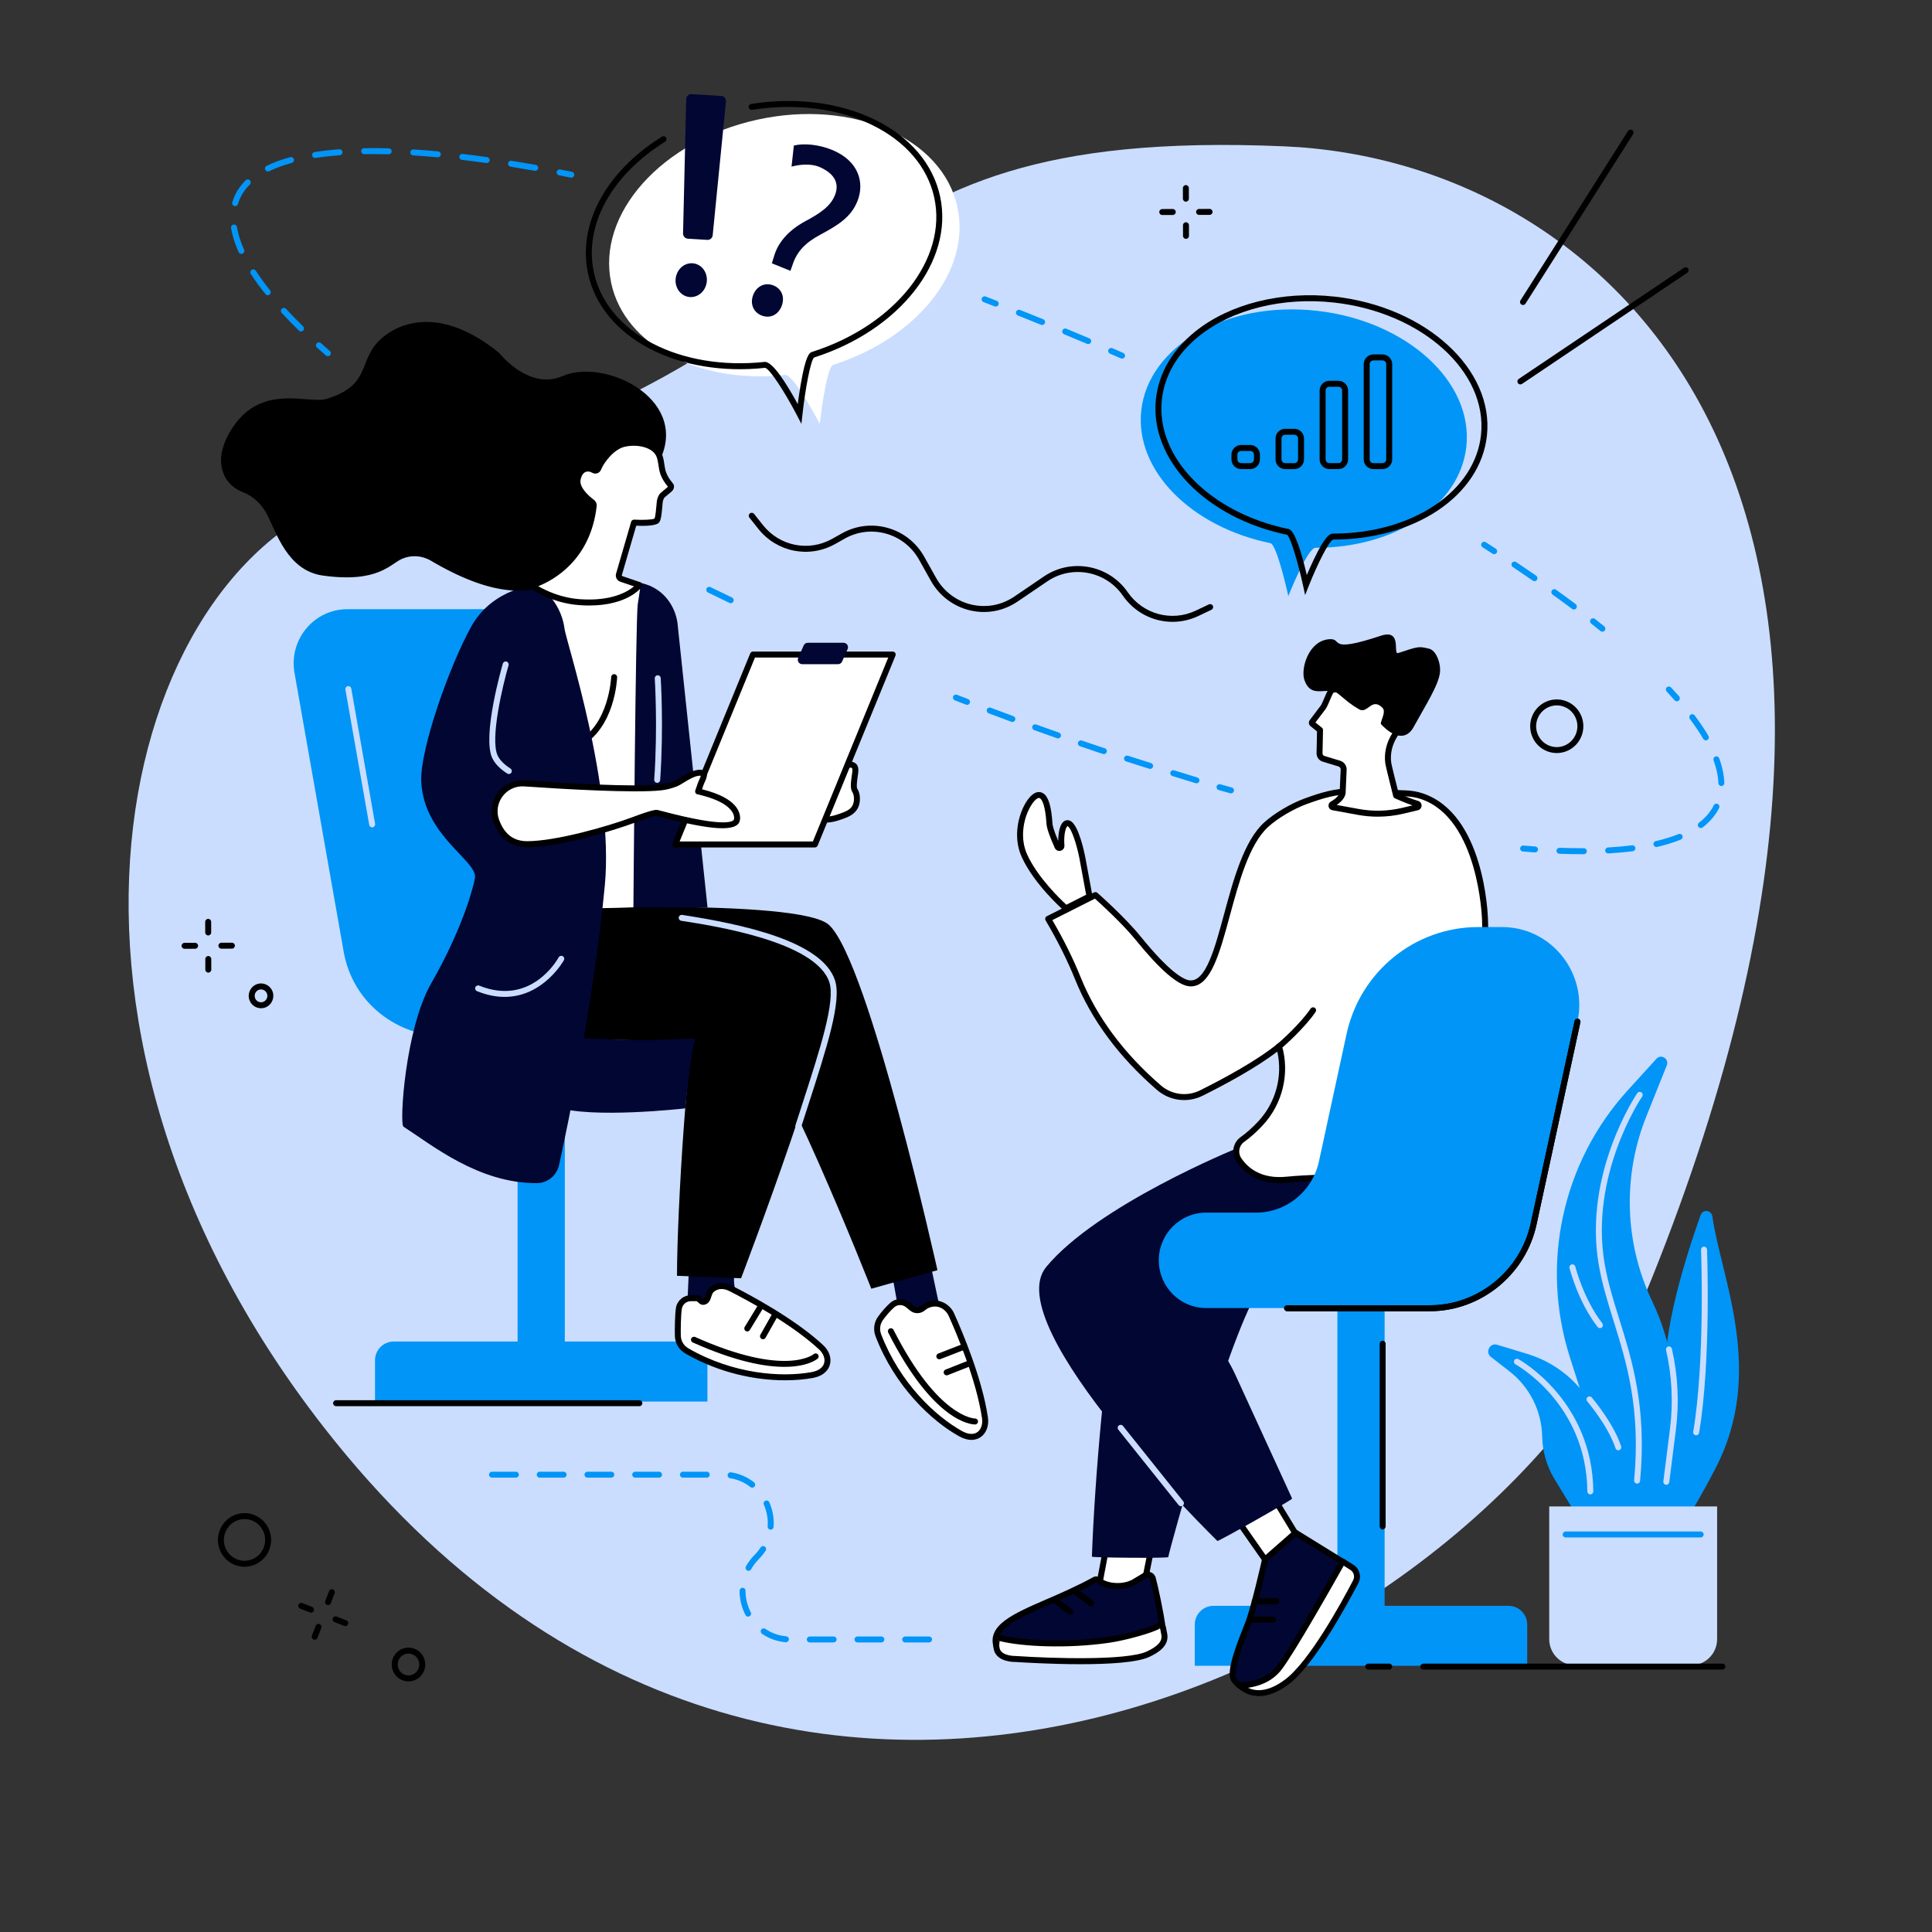
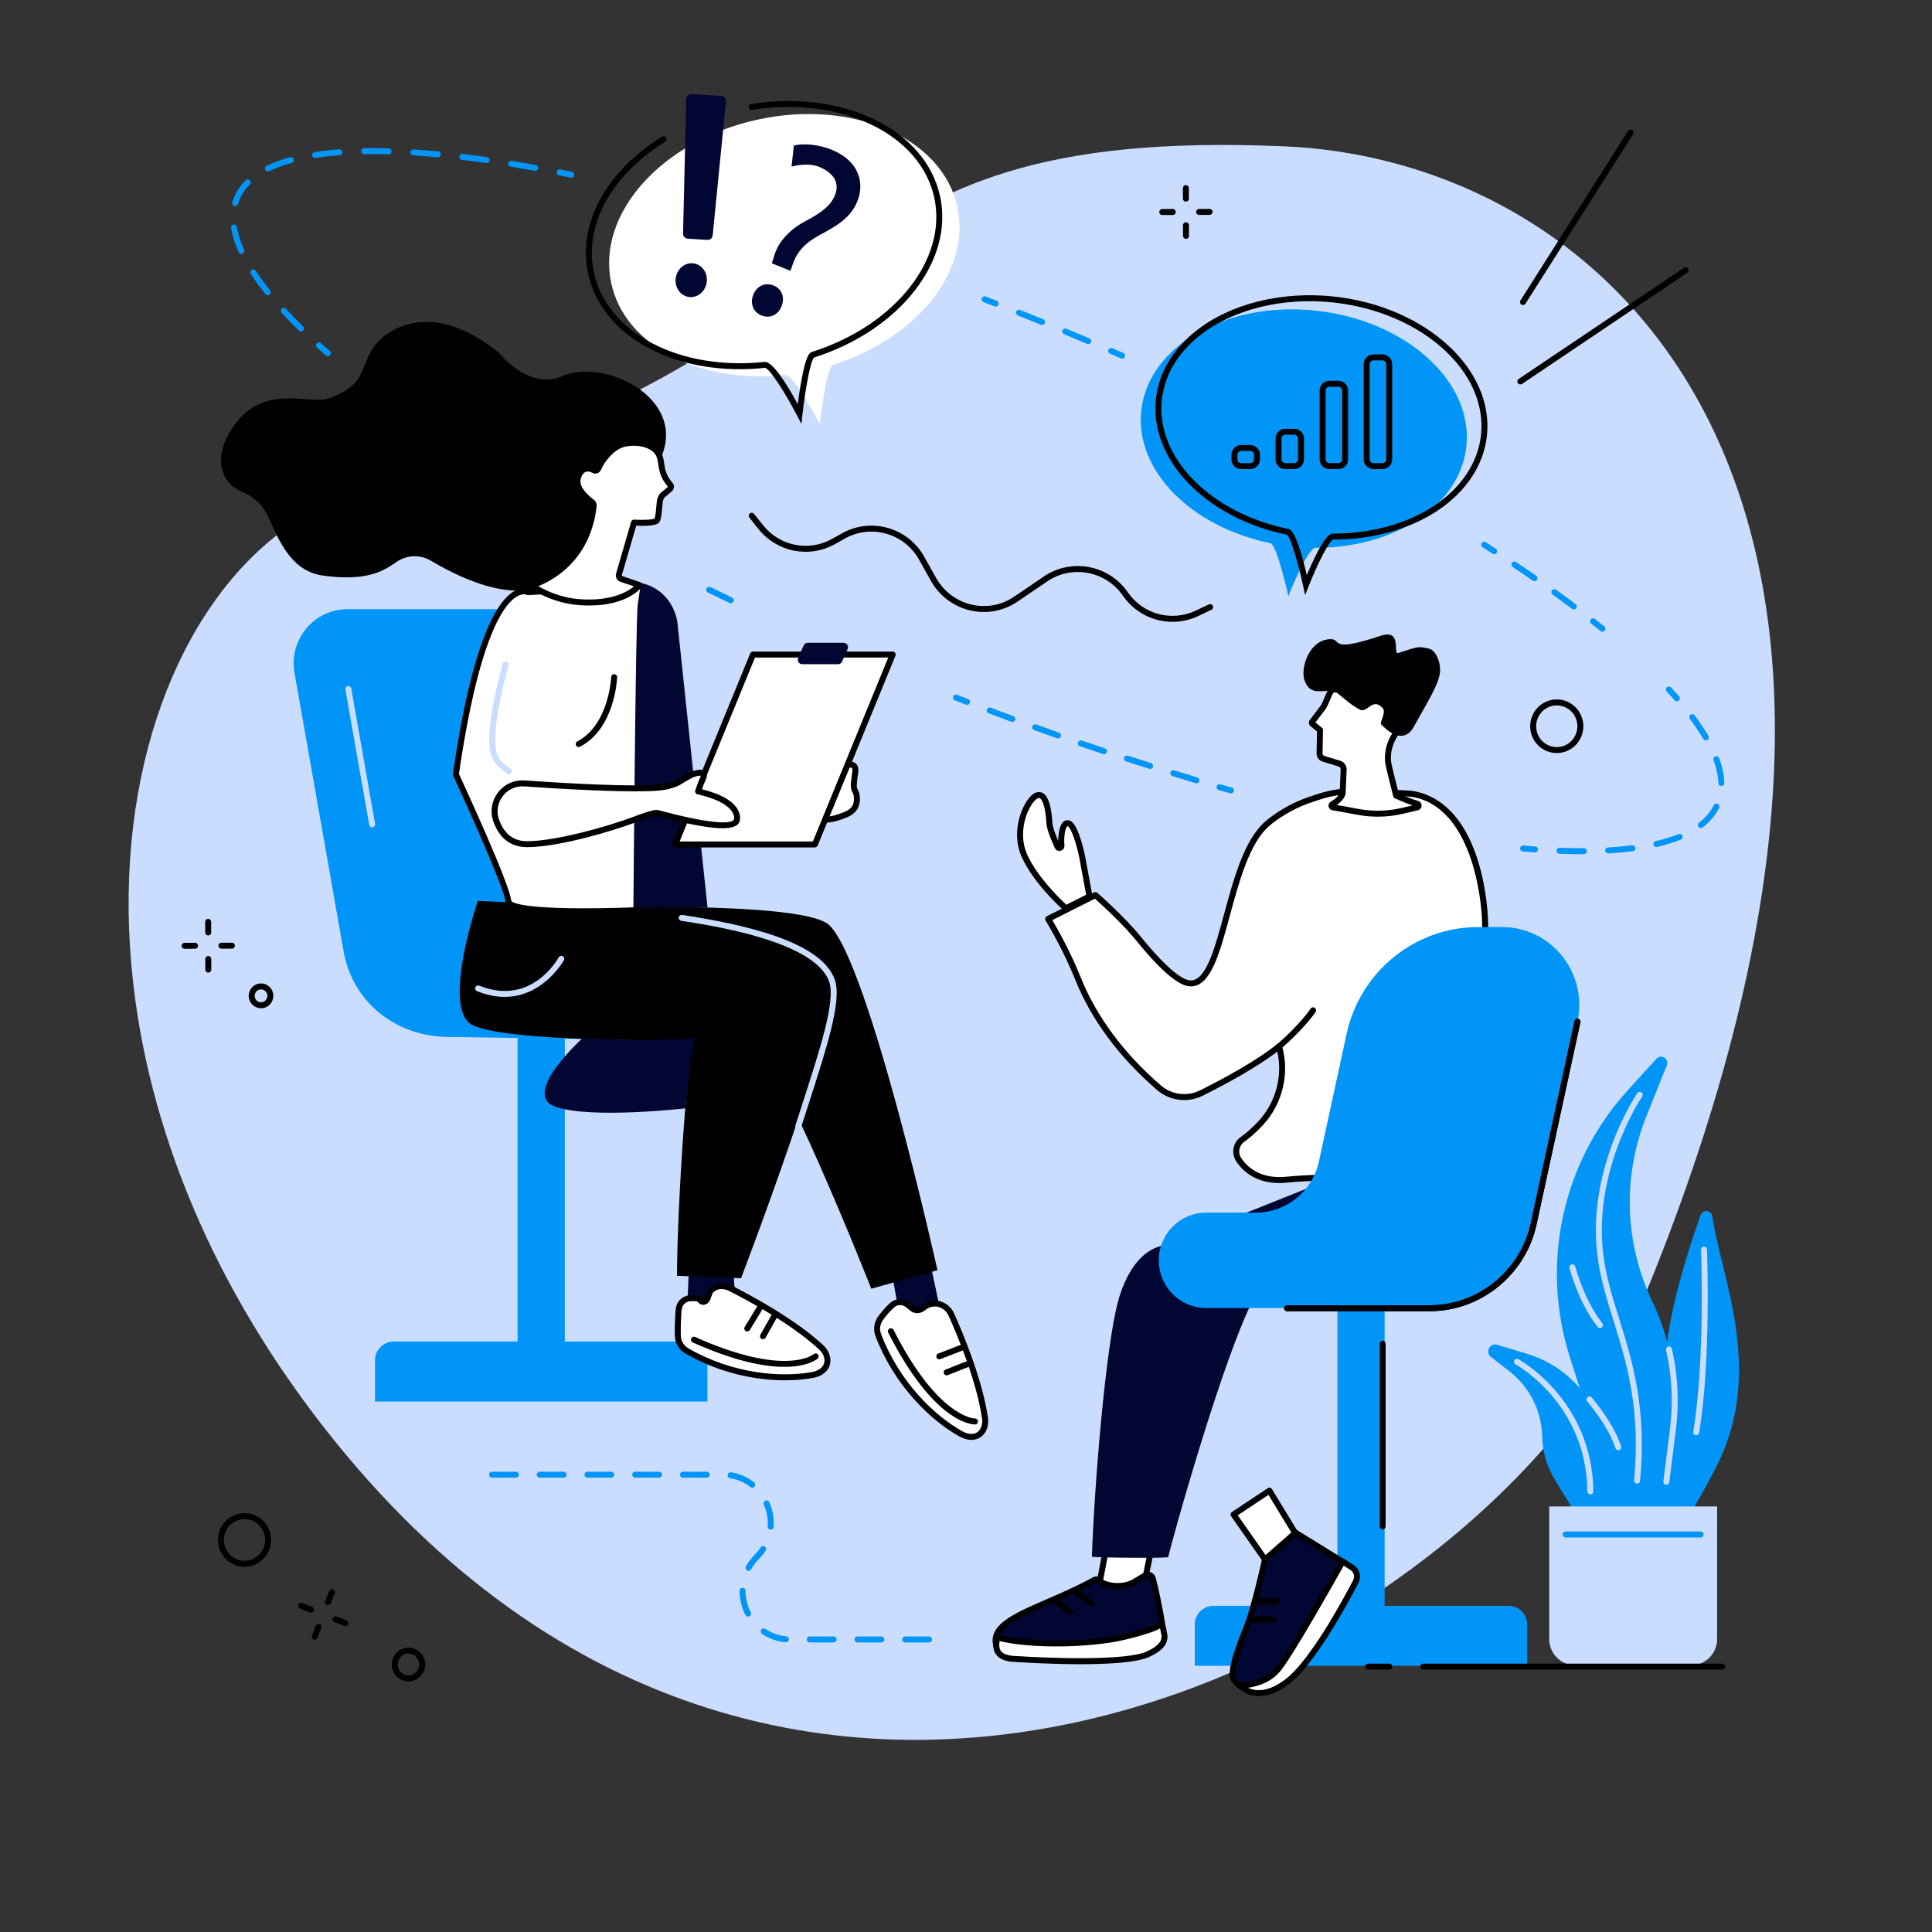
<svg xmlns="http://www.w3.org/2000/svg" width="1080" zoomAndPan="magnify" viewBox="0 0 810 810" height="1080" preserveAspectRatio="xMidYMid meet" version="1.0">
  <rect x="0" y="0" width="810" height="810" fill="#333333" stroke="none" />
  <defs>
    <clipPath id="id1">
      <path d="M 286 39.344 L 305 39.344 L 305 101 L 286 101 Z M 286 39.344 " clip-rule="nonzero" />
    </clipPath>
  </defs>
  <path fill="#caddff" d="M 153.449 205.625 C 377.82 147.918 331.625 52.469 538.398 61.348 C 674.816 67.207 825.773 204.645 692.379 536.348 C 630.785 689.5 331.625 849.316 135.852 598.5 C 0.008 424.457 52.363 231.625 153.449 205.625 " fill-opacity="1" fill-rule="nonzero" />
  <path fill="#0195f7" d="M 255.91 435.738 L 188.258 434.758 C 166.496 434.758 147.887 420.559 144.074 398.941 L 123.473 282.102 C 121.02 268.18 131.625 255.406 145.641 255.406 L 224.156 255.406 L 255.91 435.738 " fill-opacity="1" fill-rule="nonzero" />
  <path fill="#0195f7" d="M 236.801 586.035 L 217.004 586.035 L 217.004 434.551 L 236.801 435.34 L 236.801 586.035 " fill-opacity="1" fill-rule="nonzero" />
  <path fill="#0195f7" d="M 288.758 562.453 L 165.051 562.453 C 160.727 562.453 157.223 565.961 157.223 570.285 L 157.223 587.602 L 296.59 587.602 L 296.59 570.285 C 296.59 565.961 293.082 562.453 288.758 562.453 " fill-opacity="1" fill-rule="nonzero" />
  <path fill="#caddff" d="M 156.023 346.867 C 155.43 346.867 154.902 346.438 154.797 345.832 L 144.809 289.113 C 144.688 288.434 145.145 287.789 145.824 287.668 C 146.508 287.547 147.152 288.004 147.273 288.68 L 157.258 345.398 C 157.379 346.082 156.922 346.727 156.242 346.848 C 156.168 346.859 156.098 346.867 156.023 346.867 " fill-opacity="1" fill-rule="nonzero" />
  <path fill="#010633" d="M 388.789 523.031 C 388.625 523.719 396.684 560.566 396.684 560.566 L 378.164 557.469 L 372.586 526.312 L 388.789 523.031 " fill-opacity="1" fill-rule="nonzero" />
  <path fill="#ffffff" d="M 386.848 548.48 C 387.984 547.531 389.602 546.602 391.664 546.512 C 394.766 546.379 397.594 548.32 398.879 551.172 C 402.09 558.309 410.559 578.184 412.949 594.422 C 413.793 600.164 409.465 604.832 402.711 601.074 C 391.645 594.906 376.297 580.754 368.262 559.855 C 367.34 557.453 367.668 554.742 369.184 552.672 C 370.418 550.98 372.098 548.93 374.043 547.188 C 375.906 545.52 378.711 545.496 380.641 547.082 L 382.379 548.512 C 383.688 549.586 385.559 549.57 386.848 548.48 " fill-opacity="1" fill-rule="nonzero" />
  <path fill="#000000" d="M 386.848 548.48 L 386.855 548.48 Z M 377.387 547.156 C 376.488 547.156 375.594 547.48 374.883 548.121 C 373.309 549.527 371.73 551.309 370.191 553.41 C 368.93 555.133 368.648 557.375 369.426 559.406 C 377.254 579.758 392.066 593.707 403.32 599.98 C 405.852 601.391 408.133 601.559 409.73 600.453 C 411.324 599.359 412.078 597.117 411.711 594.605 C 409.367 578.668 401.156 559.281 397.738 551.688 C 396.633 549.234 394.207 547.637 391.715 547.758 C 390.27 547.82 388.902 548.387 387.656 549.438 C 385.898 550.91 383.352 550.93 381.586 549.477 L 379.844 548.051 C 379.121 547.453 378.254 547.156 377.387 547.156 Z M 407.27 603.684 C 405.855 603.684 404.129 603.289 402.102 602.164 C 390.465 595.68 375.156 581.277 367.094 560.301 C 366.004 557.473 366.41 554.348 368.172 551.934 C 369.812 549.691 371.508 547.781 373.211 546.258 C 375.539 544.172 378.996 544.117 381.438 546.117 L 383.176 547.551 C 384.008 548.23 385.215 548.223 386.047 547.523 C 387.703 546.129 389.625 545.348 391.609 545.262 C 395.121 545.129 398.5 547.281 400.02 550.66 C 403.48 558.352 411.793 577.992 414.188 594.238 C 414.695 597.699 413.535 600.867 411.152 602.512 C 410.363 603.055 409.07 603.684 407.27 603.684 " fill-opacity="1" fill-rule="nonzero" />
  <path fill="#000000" d="M 408.746 597.211 C 407.262 597.211 391.422 596.289 372.387 558.68 C 372.078 558.066 372.32 557.312 372.941 557 C 373.555 556.688 374.309 556.934 374.617 557.555 C 393.25 594.359 408.484 594.711 408.762 594.711 C 408.77 594.711 408.773 594.711 408.781 594.707 C 409.461 594.707 410.02 595.246 410.039 595.93 C 410.055 596.609 409.523 597.184 408.84 597.211 C 408.82 597.211 408.789 597.211 408.746 597.211 " fill-opacity="1" fill-rule="nonzero" />
  <path fill="#000000" d="M 396.887 576.617 C 396.391 576.617 395.918 576.32 395.727 575.828 C 395.469 575.188 395.785 574.457 396.426 574.207 L 405.203 570.742 C 405.844 570.492 406.574 570.805 406.828 571.449 C 407.082 572.09 406.766 572.816 406.125 573.07 L 397.348 576.531 C 397.195 576.59 397.039 576.617 396.887 576.617 " fill-opacity="1" fill-rule="nonzero" />
  <path fill="#000000" d="M 393.812 569.895 C 393.309 569.895 392.836 569.594 392.645 569.102 C 392.398 568.457 392.715 567.734 393.359 567.484 L 403.652 563.48 C 404.293 563.227 405.02 563.543 405.273 564.188 C 405.523 564.832 405.203 565.555 404.559 565.809 L 394.262 569.812 C 394.117 569.871 393.961 569.895 393.812 569.895 " fill-opacity="1" fill-rule="nonzero" />
  <path fill="#010633" d="M 309.785 522.934 C 309.648 523.211 308.621 527.539 307.816 534.828 C 306.48 546.973 320.078 558.219 320.078 558.219 L 287.871 553.879 L 289.102 525.77 L 309.785 522.934 " fill-opacity="1" fill-rule="nonzero" />
  <path fill="#ffffff" d="M 295.305 545.723 C 297.191 545.102 296.762 542.18 298.309 540.805 C 300.637 538.727 303.555 538.77 306.332 540.172 C 313.273 543.676 332.254 553.734 344.246 564.836 C 348.48 568.758 348.031 575.137 340.438 576.504 C 327.996 578.746 307.242 577.5 287.957 566.363 C 285.746 565.09 284.309 562.77 284.191 560.199 C 284.098 558.102 284.195 551.141 284.621 548.547 C 285.027 546.07 287.188 544.266 289.68 544.273 L 291.922 544.281 C 293.609 544.285 293.703 546.25 295.305 545.723 " fill-opacity="1" fill-rule="nonzero" />
  <path fill="#000000" d="M 294.824 544.57 L 294.832 544.57 Z M 289.668 545.527 C 287.766 545.527 286.164 546.879 285.855 548.746 C 285.445 551.254 285.352 558.121 285.441 560.145 C 285.535 562.281 286.711 564.203 288.582 565.285 C 307.355 576.125 327.562 577.551 340.215 575.273 C 343.078 574.762 344.953 573.438 345.508 571.551 C 346.051 569.684 345.246 567.465 343.398 565.754 C 331.633 554.867 313.164 545.016 305.766 541.285 C 303.984 540.391 301.387 539.734 299.141 541.738 C 298.703 542.129 298.473 542.852 298.227 543.613 C 297.832 544.84 297.344 546.367 295.695 546.91 C 294.121 547.43 293.191 546.508 292.688 546.012 C 292.301 545.629 292.172 545.531 291.918 545.531 L 289.676 545.527 C 289.676 545.527 289.668 545.527 289.668 545.527 Z M 329.168 578.695 C 316.926 578.695 301.711 575.75 287.332 567.453 C 284.719 565.941 283.078 563.25 282.945 560.258 C 282.848 558.098 282.945 551.043 283.387 548.344 C 283.895 545.258 286.531 543.023 289.668 543.023 C 289.672 543.023 289.676 543.023 289.684 543.023 L 291.926 543.031 C 293.23 543.035 293.961 543.754 294.445 544.234 C 294.562 544.348 294.734 544.52 294.812 544.562 C 294.82 544.562 294.855 544.555 294.914 544.535 C 295.309 544.402 295.512 543.898 295.844 542.852 C 296.164 541.848 296.527 540.715 297.477 539.871 C 300.012 537.613 303.441 537.316 306.895 539.059 C 314.383 542.832 333.102 552.816 345.094 563.922 C 347.641 566.281 348.719 569.469 347.906 572.25 C 347.43 573.898 345.844 576.805 340.656 577.738 C 337.293 578.34 333.41 578.695 329.168 578.695 " fill-opacity="1" fill-rule="nonzero" />
  <path fill="#000000" d="M 328.844 573.059 C 320.656 573.059 308.316 570.836 290.434 562.828 C 289.805 562.547 289.523 561.801 289.805 561.176 C 290.086 560.543 290.828 560.266 291.457 560.543 C 329.352 577.516 341.039 567.832 341.152 567.73 C 341.672 567.273 342.457 567.324 342.914 567.844 C 343.371 568.363 343.32 569.152 342.801 569.609 C 342.523 569.855 338.672 573.059 328.844 573.059 " fill-opacity="1" fill-rule="nonzero" />
  <path fill="#000000" d="M 319.879 561.484 C 319.672 561.484 319.461 561.434 319.262 561.324 C 318.664 560.984 318.449 560.223 318.789 559.621 L 323.449 551.359 C 323.785 550.754 324.551 550.543 325.152 550.883 C 325.754 551.219 325.965 551.984 325.625 552.582 L 320.969 560.852 C 320.738 561.258 320.316 561.484 319.879 561.484 " fill-opacity="1" fill-rule="nonzero" />
  <path fill="#000000" d="M 313.293 558.215 C 313.07 558.215 312.848 558.16 312.645 558.035 C 312.055 557.676 311.871 556.902 312.227 556.316 L 317.473 547.707 C 317.832 547.121 318.602 546.93 319.191 547.289 C 319.781 547.652 319.969 548.418 319.609 549.008 L 314.363 557.617 C 314.125 558.004 313.715 558.215 313.293 558.215 " fill-opacity="1" fill-rule="nonzero" />
  <path fill="#000000" d="M 222.512 381.246 C 222.512 381.246 335.262 376.355 347.586 387.797 C 364.305 403.32 393.031 532.531 393.031 532.531 L 365.297 540.301 C 365.297 540.301 323.512 434.258 313.156 434.258 C 302.805 434.258 205.184 430.777 205.184 430.777 L 222.512 381.246 " fill-opacity="1" fill-rule="nonzero" />
  <path fill="#000000" d="M 200.332 377.684 C 200.332 377.684 185.465 421.324 197.297 429.285 C 209.129 437.246 294.422 436.57 291.465 435.574 C 288.508 434.582 283.836 507.031 283.836 534.887 L 310.691 535.922 C 310.691 535.922 353.492 423.879 348.879 411.371 C 340.625 388.988 277.094 383.859 256.766 380.867 C 252.578 380.25 200.332 377.684 200.332 377.684 " fill-opacity="1" fill-rule="nonzero" />
  <path fill="#caddff" d="M 334.695 473.402 C 334.57 473.402 334.438 473.387 334.312 473.344 C 333.652 473.137 333.293 472.434 333.504 471.773 C 334.469 468.758 335.43 465.797 336.367 462.895 C 343.863 439.742 350.336 419.75 347.691 411.762 C 342.059 394.777 299.57 388.203 285.609 386.047 C 284.926 385.941 284.461 385.305 284.562 384.617 C 284.668 383.938 285.301 383.473 285.992 383.574 C 310.875 387.422 344.586 394.449 350.066 410.973 C 352.969 419.738 346.691 439.125 338.75 463.664 C 337.809 466.562 336.852 469.527 335.887 472.539 C 335.719 473.07 335.223 473.402 334.695 473.402 " fill-opacity="1" fill-rule="nonzero" />
  <path fill="#ffffff" d="M 355.887 320.648 C 356.812 320.414 357.883 320.68 358.359 321.535 C 358.695 322.145 358.664 323.199 358.52 324.203 C 358.32 325.605 357.543 329.992 358.289 331.18 C 358.797 331.973 359.246 333.102 359.277 334.605 C 359.391 340.469 354.84 341.535 350.719 342.898 C 346.602 344.266 337.207 344.176 334.559 340.539 C 331.914 336.902 339.984 330.438 348.66 329.254 C 351.59 328.852 351.094 328.438 351.445 327.242 C 351.684 326.422 352.82 322.965 353.41 322.246 C 354.055 321.445 354.93 320.895 355.887 320.648 " fill-opacity="1" fill-rule="nonzero" />
  <path fill="#000000" d="M 355.887 320.648 L 355.891 320.648 Z M 356.543 321.82 C 356.422 321.82 356.305 321.832 356.195 321.863 C 355.477 322.043 354.848 322.453 354.379 323.031 C 354.012 323.516 353.004 326.355 352.645 327.59 C 352.598 327.75 352.57 327.891 352.547 328.02 C 352.215 329.73 351.281 330.152 348.828 330.492 C 342.512 331.355 336.746 335.152 335.52 338.02 C 335.109 338.988 335.352 339.5 335.57 339.805 C 337.691 342.723 346.27 343.059 350.324 341.715 L 351.148 341.445 C 355.465 340.043 358.113 338.961 358.027 334.629 C 358.008 333.582 357.738 332.645 357.234 331.848 C 356.465 330.633 356.652 328.148 357.203 324.539 L 357.285 324.027 C 357.492 322.566 357.277 322.156 357.266 322.145 C 357.141 321.918 356.844 321.82 356.543 321.82 Z M 344.516 344.977 C 340.207 344.977 335.52 343.984 333.551 341.273 C 332.684 340.082 332.566 338.578 333.223 337.039 C 334.957 332.977 341.805 328.93 348.488 328.012 C 349.492 327.879 349.898 327.758 350.066 327.691 C 350.074 327.645 350.082 327.594 350.09 327.543 C 350.129 327.352 350.176 327.129 350.246 326.891 C 350.258 326.844 351.555 322.543 352.438 321.457 C 353.25 320.453 354.332 319.758 355.574 319.441 C 357.145 319.039 358.738 319.648 359.449 320.93 C 359.879 321.699 359.98 322.832 359.762 324.383 L 359.676 324.922 C 359.074 328.879 359.168 330.152 359.355 330.523 C 360.098 331.703 360.496 333.07 360.527 334.578 C 360.652 340.988 355.809 342.562 351.918 343.824 L 351.113 344.086 C 349.473 344.629 347.059 344.977 344.516 344.977 " fill-opacity="1" fill-rule="nonzero" />
  <path fill="#ffffff" d="M 221.441 248.285 C 221.441 248.285 203.707 238.035 191.121 324.648 C 191.121 324.648 212.711 371.211 213.09 377.754 C 213.473 384.297 270.246 381.453 270.246 381.453 L 271.539 282.172 L 284.785 281.535 L 281.945 258.625 C 280.188 251.945 272.754 247.148 267.758 245.363 L 221.441 248.285 " fill-opacity="1" fill-rule="nonzero" />
  <path fill="#000000" d="M 192.41 324.461 C 194.523 329.027 213.961 371.203 214.34 377.68 C 214.461 377.961 216.332 380.672 242.641 380.812 C 254.07 380.875 265.41 380.418 269.012 380.258 L 270.293 282.156 C 270.301 281.496 270.824 280.953 271.48 280.922 L 283.379 280.348 L 280.719 258.863 C 279.18 253.211 272.891 248.594 267.578 246.625 L 221.52 249.527 C 221.285 249.547 221.043 249.488 220.836 249.375 C 220.742 249.328 219.391 248.688 217.16 249.832 C 211.562 252.711 200.91 266.23 192.41 324.461 Z M 244.758 383.316 C 243.777 383.316 242.789 383.312 241.801 383.305 C 215.742 383.113 212 380.559 211.844 377.828 C 211.539 372.652 195.965 338.062 189.988 325.172 C 189.883 324.953 189.848 324.707 189.883 324.465 C 198.18 267.383 208.793 251.105 216.234 247.5 C 218.902 246.207 220.863 246.691 221.676 247.016 L 267.68 244.113 C 267.852 244.102 268.02 244.129 268.18 244.184 C 272.793 245.836 281.141 250.66 283.156 258.305 C 283.172 258.359 283.184 258.414 283.191 258.469 L 286.027 281.379 C 286.07 281.727 285.965 282.07 285.742 282.34 C 285.52 282.605 285.195 282.766 284.848 282.781 L 272.777 283.363 L 271.496 381.473 C 271.488 382.133 270.965 382.672 270.309 382.703 C 270.176 382.707 257.84 383.316 244.758 383.316 " fill-opacity="1" fill-rule="nonzero" />
  <path fill="#010633" d="M 296.641 380.5 L 284.02 261.059 C 283.18 255.465 280.176 250.355 275.5 247.238 C 273.668 246.012 271.488 245.008 268.922 244.504 C 268.922 244.504 268.969 242.188 267.367 253.48 C 266.5 259.609 265.598 375.465 265.559 380.414 L 296.641 380.5 " fill-opacity="1" fill-rule="nonzero" />
  <path fill="#ffffff" d="M 341.648 354.043 L 283.07 354.043 L 315.688 274.422 L 374.266 274.422 L 341.648 354.043 " fill-opacity="1" fill-rule="nonzero" />
  <path fill="#000000" d="M 284.934 352.789 L 340.809 352.789 L 372.406 275.672 L 316.527 275.672 Z M 341.648 355.293 L 283.07 355.293 C 282.652 355.293 282.266 355.086 282.031 354.738 C 281.801 354.391 281.754 353.953 281.91 353.566 L 314.531 273.949 C 314.723 273.48 315.184 273.176 315.688 273.176 L 374.266 273.176 C 374.684 273.176 375.074 273.383 375.309 273.727 C 375.539 274.07 375.582 274.512 375.426 274.898 L 342.805 354.516 C 342.613 354.984 342.16 355.293 341.648 355.293 " fill-opacity="1" fill-rule="nonzero" />
  <path fill="#010633" d="M 351.367 278.465 L 336.332 278.465 C 334.992 278.465 334.098 277.07 334.641 275.836 L 336.953 270.602 C 337.25 269.926 337.914 269.492 338.645 269.492 L 353.68 269.492 C 355.023 269.492 355.918 270.887 355.371 272.125 L 353.062 277.359 C 352.762 278.031 352.102 278.465 351.367 278.465 " fill-opacity="1" fill-rule="nonzero" />
  <path fill="#000000" d="M 242.621 313.207 C 242.172 313.207 241.738 312.965 241.516 312.539 C 241.191 311.93 241.426 311.176 242.035 310.852 C 255.344 303.836 256.234 284.047 256.242 283.844 C 256.266 283.156 256.844 282.621 257.535 282.641 C 258.227 282.668 258.766 283.246 258.738 283.934 C 258.707 284.809 257.777 305.383 243.203 313.062 C 243.016 313.16 242.816 313.207 242.621 313.207 " fill-opacity="1" fill-rule="nonzero" />
  <path fill="#010633" d="M 244.277 435.234 L 259.688 435.91 C 265.059 436.148 270.438 436.164 275.809 435.961 L 291.488 435.367 C 291.488 435.367 289.832 439.438 287.285 464.691 C 287.285 464.691 247.648 469.223 232.863 464.012 C 218.074 458.805 244.277 435.234 244.277 435.234 " fill-opacity="1" fill-rule="nonzero" />
-   <path fill="#010633" d="M 224.957 245.207 C 224.957 245.207 206.707 246.32 197.609 262.621 C 188.512 278.926 175.891 314.508 176.613 327.883 C 177.84 350.578 200.207 360.871 199.133 368.051 C 198.613 371.531 194.008 389.246 180.777 412.285 C 169.883 431.262 167.387 471.234 169.164 472.371 C 181.129 480.051 200.508 496.059 224.969 496.051 C 229.488 496.047 233.41 492.914 234.387 488.461 C 238.293 470.668 249.039 419.109 253.574 371.191 C 257.504 329.699 237.379 268.949 236.684 263.645 C 235 250.785 224.957 245.207 224.957 245.207 " fill-opacity="1" fill-rule="nonzero" />
  <path fill="#ffffff" d="M 293.965 324 C 296.348 324.301 294.406 326.707 293.648 329.031 C 292.586 332.281 292.551 331.77 292.832 331.832 C 311.445 336.105 308.926 343.855 308.926 343.855 C 307.215 349.855 278.281 341.48 275.504 340.82 C 274.516 340.586 270.184 342.051 265.777 343.707 C 255.465 347.582 233.512 353.895 221.09 353.922 C 214.086 353.941 210.203 349.945 208.074 344.148 C 205.16 336.203 211.445 327.883 219.82 328.457 C 237.293 329.656 266.289 331.328 277.164 330.105 C 279.27 329.867 281.324 329.316 283.301 328.547 C 285.574 327.66 290.434 323.555 293.965 324 " fill-opacity="1" fill-rule="nonzero" />
  <path fill="#000000" d="M 292.551 333.051 C 292.551 333.051 292.551 333.051 292.555 333.055 C 292.551 333.055 292.551 333.051 292.551 333.051 Z M 292.824 333.078 Z M 219.023 329.68 C 215.766 329.68 212.703 331.207 210.711 333.859 C 208.578 336.703 208.027 340.391 209.25 343.719 C 211.461 349.742 215.324 352.676 221.051 352.676 C 221.062 352.676 221.074 352.676 221.09 352.676 C 232.949 352.648 254.504 346.609 265.336 342.535 C 274.164 339.219 275.223 339.469 275.793 339.602 C 276.07 339.672 276.609 339.812 277.355 340.008 C 305.109 347.367 307.523 344.219 307.723 343.512 C 307.746 343.438 308.07 342.219 307.066 340.527 C 305.773 338.348 302.223 335.285 292.652 333.074 C 292.277 333.051 291.902 332.863 291.684 332.566 C 291.258 331.996 291.469 331.441 291.625 331.039 C 291.75 330.703 292.012 330.008 292.461 328.641 C 292.672 327.992 292.965 327.344 293.223 326.77 C 293.438 326.301 293.734 325.637 293.832 325.242 C 293.824 325.242 293.816 325.242 293.809 325.238 C 291.789 324.988 288.82 326.801 286.648 328.121 C 285.523 328.809 284.551 329.402 283.754 329.711 C 281.582 330.559 279.41 331.109 277.305 331.344 C 266.23 332.594 236.48 330.855 219.734 329.703 C 219.496 329.688 219.258 329.68 219.023 329.68 Z M 221.051 355.172 C 214.242 355.172 209.48 351.605 206.902 344.582 C 205.387 340.453 206.066 335.883 208.715 332.355 C 211.359 328.832 215.543 326.914 219.906 327.211 C 236.57 328.352 266.145 330.086 277.027 328.859 C 278.914 328.648 280.875 328.152 282.848 327.383 C 283.438 327.152 284.363 326.59 285.344 325.988 C 287.969 324.391 291.234 322.402 294.117 322.762 C 294.121 322.762 294.121 322.762 294.121 322.762 C 295.062 322.883 295.727 323.27 296.09 323.922 C 296.734 325.07 296.137 326.395 295.504 327.797 C 295.262 328.336 295.008 328.895 294.836 329.418 C 294.633 330.035 294.469 330.527 294.336 330.906 C 302.188 332.867 307.223 335.723 309.309 339.406 C 310.781 342 310.188 344.02 310.117 344.242 C 308.828 348.754 298.52 348.207 276.711 342.43 C 275.996 342.234 275.48 342.102 275.215 342.039 C 275.059 342.039 273.633 342.09 266.219 344.879 C 257.316 348.223 234.574 355.141 221.094 355.172 C 221.078 355.172 221.066 355.172 221.051 355.172 " fill-opacity="1" fill-rule="nonzero" />
  <path fill="#caddff" d="M 213.332 324.512 C 213.098 324.512 212.859 324.449 212.652 324.309 C 211.492 323.551 207.969 321.25 206.371 317.82 C 202.043 308.539 210.457 279.453 210.816 278.219 C 211.012 277.555 211.703 277.176 212.367 277.367 C 213.031 277.566 213.41 278.258 213.219 278.922 C 210.836 287.074 205.375 309.766 208.637 316.762 C 209.934 319.547 213.008 321.555 214.02 322.219 C 214.598 322.594 214.758 323.371 214.379 323.945 C 214.141 324.312 213.742 324.512 213.332 324.512 " fill-opacity="1" fill-rule="nonzero" />
-   <path fill="#caddff" d="M 275.535 328.219 C 275.504 328.219 275.477 328.219 275.445 328.219 C 274.758 328.168 274.238 327.566 274.285 326.883 C 275.824 304.684 274.523 284.645 274.508 284.441 C 274.465 283.758 274.984 283.16 275.672 283.109 C 276.359 283.062 276.957 283.586 277.004 284.277 C 277.02 284.48 278.332 304.684 276.781 327.055 C 276.734 327.715 276.184 328.219 275.535 328.219 " fill-opacity="1" fill-rule="nonzero" />
  <path fill="#caddff" d="M 211.551 417.953 C 208.051 417.953 204.195 417.25 199.98 415.547 C 199.34 415.293 199.031 414.566 199.289 413.926 C 199.547 413.285 200.273 412.973 200.914 413.23 C 222.66 422.008 233.758 402.223 234.219 401.375 C 234.547 400.77 235.309 400.547 235.914 400.871 C 236.52 401.203 236.746 401.961 236.418 402.566 C 236.316 402.758 227.84 417.953 211.551 417.953 " fill-opacity="1" fill-rule="nonzero" />
  <path fill="#000000" d="M 101.801 206.324 C 98.871 205.207 96.305 203.234 94.695 200.527 C 92.316 196.512 91.07 190.078 96.539 180.832 C 108.898 159.953 129.238 169.66 137.062 167.203 C 154.594 161.691 150.516 152.852 157.68 144.191 C 163.039 137.711 181.48 125.434 209.219 147.914 C 209.219 147.914 221.637 163.863 235.871 157.672 C 253.359 150.074 288.293 166.805 277.051 192.07 C 273.809 199.363 268.02 204.98 260.992 208.059 C 259.719 208.617 258.324 209.156 256.809 209.652 C 252.43 211.094 249.027 214.766 247.902 219.488 C 244.23 234.855 230.539 264.57 180.645 235.07 C 176.883 232.848 172.402 232.59 168.484 234.316 C 163.672 236.438 158.406 244.57 135.273 241.293 C 120.418 239.188 115.801 222.988 111.922 215.629 C 108.832 209.77 104.359 207.301 101.801 206.324 " fill-opacity="1" fill-rule="nonzero" />
  <path fill="#ffffff" d="M 248.895 197.109 C 249.602 197.527 250.508 197.23 250.82 196.461 C 252.305 192.82 256.742 187.211 261.602 186.09 C 267.836 184.652 274.992 186.59 276.559 191.363 C 277.93 195.531 276.602 198.047 281.148 203.445 C 281.582 203.961 281.207 204.789 280.668 205.199 L 277.809 207.609 C 277.203 208.066 276.688 209.605 276.613 210.367 C 276.387 212.707 276.09 217.691 275.281 218.336 C 273.699 219.59 265.82 219.102 265.82 219.102 L 259.496 240.836 C 259.254 241.656 259.742 242.516 260.57 242.727 L 268.094 245.285 C 268.094 245.285 262.055 253.746 243.184 252.469 C 231.121 251.656 222.82 245.406 222.82 245.406 C 222.82 245.406 245.742 239.824 248.91 212.117 C 248.98 211.508 248.715 210.906 248.227 210.539 C 246.355 209.133 241.32 204.992 242.203 200.793 C 243.137 196.34 246.469 195.664 248.895 197.109 " fill-opacity="1" fill-rule="nonzero" />
  <path fill="#000000" d="M 225.672 245.758 C 228.797 247.578 235.188 250.684 243.262 251.227 C 256.57 252.129 263.25 248.012 265.805 245.832 L 260.203 243.93 C 259.5 243.738 258.914 243.277 258.547 242.641 C 258.172 241.98 258.082 241.219 258.293 240.488 L 264.613 218.758 C 264.777 218.195 265.312 217.828 265.895 217.859 C 269.656 218.09 273.527 217.883 274.414 217.414 C 274.816 216.555 275.121 213.043 275.254 211.508 C 275.293 211.043 275.332 210.613 275.367 210.25 C 275.453 209.363 276.035 207.387 277.047 206.621 L 279.859 204.246 C 279.941 204.184 279.996 204.121 280.035 204.066 C 276.809 200.176 276.434 197.586 276.07 195.082 C 275.91 193.988 275.758 192.949 275.367 191.762 C 273.988 187.559 267.281 186.066 261.879 187.312 C 257.574 188.305 253.359 193.543 251.977 196.941 C 251.691 197.641 251.117 198.18 250.406 198.422 C 249.691 198.66 248.906 198.57 248.254 198.184 C 247.324 197.633 246.312 197.527 245.48 197.891 C 244.477 198.332 243.766 199.426 243.422 201.059 C 242.715 204.422 247.07 208.113 248.977 209.543 C 249.82 210.176 250.27 211.223 250.148 212.266 C 247.562 234.91 231.902 243.293 225.672 245.758 Z M 246.98 253.859 C 245.75 253.859 244.453 253.816 243.094 253.723 C 230.805 252.891 222.418 246.672 222.066 246.406 C 221.68 246.117 221.496 245.629 221.594 245.156 C 221.691 244.688 222.055 244.312 222.523 244.195 C 223.422 243.973 244.641 238.453 247.664 211.98 C 247.684 211.812 247.609 211.645 247.473 211.543 C 244.633 209.406 240.008 205.145 240.977 200.543 C 241.625 197.441 243.238 196.148 244.477 195.605 C 246.055 194.91 247.902 195.066 249.531 196.039 C 249.547 196.051 249.578 196.062 249.609 196.051 C 251.234 192.133 255.895 186.129 261.32 184.875 C 267.766 183.395 275.883 185.301 277.746 190.98 C 278.203 192.375 278.375 193.57 278.543 194.727 C 278.895 197.121 279.195 199.191 282.102 202.645 C 282.473 203.082 282.637 203.652 282.57 204.25 C 282.488 204.977 282.051 205.727 281.422 206.199 L 278.609 208.57 C 278.34 208.816 277.914 209.867 277.855 210.492 C 277.82 210.852 277.785 211.27 277.742 211.73 C 277.316 216.684 276.996 218.574 276.055 219.32 C 274.496 220.559 269.59 220.539 266.738 220.41 L 260.695 241.188 C 260.668 241.281 260.691 241.355 260.719 241.398 C 260.742 241.445 260.789 241.5 260.875 241.52 C 260.906 241.527 260.938 241.539 260.969 241.547 L 268.492 244.109 C 268.867 244.23 269.16 244.531 269.281 244.91 C 269.402 245.285 269.336 245.695 269.109 246.016 C 268.863 246.359 263.309 253.859 246.98 253.859 " fill-opacity="1" fill-rule="nonzero" />
  <path fill="#ffffff" d="M 401.414 86.852 C 407.191 113.633 384.34 141.809 349.328 152.941 C 349.309 152.945 349.293 152.949 349.277 152.961 C 346.332 154.16 343.695 177.711 343.695 177.711 C 343.695 177.711 332.797 156.801 329.156 157.195 C 293.422 161.051 261.945 145.09 256.262 118.723 C 249.996 89.664 277.41 58.98 317.492 50.18 C 357.578 41.379 395.152 57.793 401.414 86.852 " fill-opacity="1" fill-rule="nonzero" />
  <path fill="#000000" d="M 335.996 177.711 L 334.102 174.07 C 329.219 164.707 322.691 154.492 320.758 154.219 C 303.16 156.125 285.961 153.27 272.375 146.18 C 258.535 138.965 249.363 127.805 246.551 114.766 C 242.078 94.027 253.945 72.004 277.523 57.293 C 278.109 56.93 278.883 57.109 279.246 57.695 C 279.613 58.277 279.434 59.047 278.848 59.414 C 256.188 73.551 244.75 94.559 248.996 114.242 C 251.648 126.543 260.363 137.102 273.531 143.969 C 286.684 150.824 303.379 153.586 320.535 151.734 C 323.922 151.359 330.113 161.457 334.457 169.426 C 334.75 167.199 335.168 164.289 335.664 161.363 C 337.828 148.602 339.449 147.941 340.316 147.586 L 340.453 147.535 C 375.234 136.473 397.266 108.688 391.703 82.898 C 388.922 70 379.582 59.129 365.402 52.285 C 351.172 45.418 333.391 43.203 315.324 46.047 C 314.641 46.16 314 45.688 313.895 45.008 C 313.785 44.324 314.254 43.684 314.938 43.578 C 333.496 40.656 351.805 42.949 366.488 50.031 C 381.379 57.219 391.203 68.707 394.148 82.371 C 399.98 109.406 377.262 138.418 341.305 149.887 C 339.793 151.246 337.617 163.215 336.449 173.633 L 335.996 177.711 " fill-opacity="1" fill-rule="nonzero" />
  <g clip-path="url(#id1)">
    <path fill="#010633" d="M 296.555 100.57 L 288.371 100.07 C 287.23 100 286.348 99.031 286.375 97.875 L 287.695 41.559 C 287.727 40.348 288.746 39.395 289.949 39.469 L 302.367 40.23 C 303.57 40.301 304.473 41.375 304.352 42.586 L 298.797 98.645 C 298.684 99.789 297.691 100.641 296.555 100.57 " fill-opacity="1" fill-rule="nonzero" />
  </g>
  <path fill="#010633" d="M 283.891 114.512 C 285.477 110.945 289.406 109.375 292.668 111.004 C 295.934 112.629 297.293 116.84 295.707 120.406 C 294.121 123.973 290.191 125.547 286.926 123.918 C 283.664 122.289 282.305 118.078 283.891 114.512 " fill-opacity="1" fill-rule="nonzero" />
  <path fill="#010633" d="M 315.797 123.602 C 317.277 119.875 320.816 118.27 324.312 119.684 C 327.801 121.098 329.156 124.688 327.672 128.418 C 326.266 131.941 322.891 133.727 319.195 132.23 C 315.707 130.812 314.391 127.125 315.797 123.602 Z M 323.605 110.391 L 324.445 107.691 C 326.016 102.012 330.176 96.797 337.574 92.777 C 344.191 89.258 348.25 86.348 350.055 81.812 C 352.102 76.68 349.664 72.594 343.414 69.945 C 339.82 68.484 335.113 68.965 331.855 69.863 L 332.828 61.027 C 337.086 59.945 343.418 60.637 348.703 62.785 C 360.184 67.441 362.527 76.695 359.477 84.348 C 356.754 91.199 350.992 94.594 343.918 98.391 C 337.441 101.848 334.078 105.633 332.332 110.887 L 331.391 113.551 L 323.605 110.391 " fill-opacity="1" fill-rule="nonzero" />
  <path fill="#0195f7" d="M 478.488 172.109 C 475.738 197.258 499.406 220.898 532.609 227.715 C 532.625 227.719 532.645 227.719 532.656 227.727 C 535.473 228.543 540.141 249.906 540.141 249.906 C 540.141 249.906 548.152 229.652 551.531 229.656 C 584.703 229.723 612.066 212.008 614.77 187.254 C 617.75 159.977 589.652 134.473 552.02 130.293 C 514.387 126.109 481.461 144.836 478.488 172.109 " fill-opacity="1" fill-rule="nonzero" />
  <path fill="#000000" d="M 487.117 167.551 C 484.477 191.715 507.32 215.035 540.242 221.793 L 540.387 221.828 C 542.949 222.566 545.742 231.996 547.879 241.094 C 548.672 239.234 549.711 236.883 550.832 234.539 C 555.387 225.027 557.406 223.711 558.914 223.711 C 558.992 223.707 559.031 223.711 559.098 223.711 C 574.938 223.711 589.91 219.566 601.27 212.027 C 612.684 204.461 619.66 193.941 620.91 182.422 C 623.809 155.871 596.156 130.938 559.266 126.84 C 537.82 124.453 516.688 129.699 502.75 140.867 C 493.629 148.18 488.223 157.402 487.117 167.551 Z M 547.184 249.48 L 546.309 245.477 C 544.266 236.121 541.148 225.406 539.637 224.219 C 505.52 217.195 481.855 192.719 484.633 167.273 C 485.812 156.457 491.535 146.652 501.184 138.922 C 515.633 127.344 537.449 121.902 559.539 124.355 C 597.801 128.605 626.449 154.781 623.398 182.691 C 622.062 194.965 614.695 206.125 602.656 214.113 C 590.887 221.914 575.422 226.211 559.098 226.211 C 559.031 226.211 558.973 226.211 558.914 226.211 C 557.223 226.727 552.242 236.691 548.691 245.668 L 547.184 249.48 " fill-opacity="1" fill-rule="nonzero" />
  <path fill="#000000" d="M 520.363 189.055 C 519.496 189.055 518.789 189.762 518.789 190.629 L 518.789 192.598 C 518.789 193.469 519.496 194.176 520.363 194.176 L 524.152 194.176 C 525.023 194.176 525.73 193.469 525.73 192.598 L 525.73 190.629 C 525.73 189.762 525.023 189.055 524.152 189.055 Z M 524.152 196.676 L 520.363 196.676 C 518.121 196.676 516.289 194.848 516.289 192.598 L 516.289 190.629 C 516.289 188.387 518.121 186.555 520.363 186.555 L 524.152 186.555 C 526.398 186.555 528.234 188.387 528.234 190.629 L 528.234 192.598 C 528.234 194.848 526.398 196.676 524.152 196.676 " fill-opacity="1" fill-rule="nonzero" />
  <path fill="#000000" d="M 538.848 182.27 C 537.977 182.27 537.273 182.977 537.273 183.844 L 537.273 192.602 C 537.273 193.473 537.977 194.176 538.848 194.176 L 542.633 194.176 C 543.504 194.176 544.211 193.473 544.211 192.602 L 544.211 183.844 C 544.211 182.977 543.504 182.27 542.633 182.27 Z M 542.633 196.68 L 538.848 196.68 C 536.602 196.68 534.773 194.848 534.773 192.602 L 534.773 183.844 C 534.773 181.598 536.602 179.77 538.848 179.77 L 542.633 179.77 C 544.883 179.77 546.715 181.598 546.715 183.844 L 546.715 192.602 C 546.715 194.848 544.883 196.68 542.633 196.68 " fill-opacity="1" fill-rule="nonzero" />
  <path fill="#000000" d="M 557.34 162.148 C 556.469 162.148 555.766 162.855 555.766 163.727 L 555.766 192.598 C 555.766 193.469 556.469 194.172 557.34 194.172 L 561.125 194.172 C 561.992 194.172 562.699 193.469 562.699 192.598 L 562.699 163.727 C 562.699 162.855 561.992 162.148 561.125 162.148 Z M 561.125 196.672 L 557.34 196.672 C 555.09 196.672 553.262 194.848 553.262 192.598 L 553.262 163.727 C 553.262 161.477 555.09 159.648 557.34 159.648 L 561.125 159.648 C 563.367 159.648 565.199 161.477 565.199 163.727 L 565.199 192.598 C 565.199 194.848 563.367 196.672 561.125 196.672 " fill-opacity="1" fill-rule="nonzero" />
  <path fill="#000000" d="M 575.824 151.094 C 574.949 151.094 574.238 151.801 574.238 152.672 L 574.238 192.602 C 574.238 193.469 574.949 194.176 575.824 194.176 L 579.605 194.176 C 580.477 194.176 581.18 193.469 581.18 192.602 L 581.18 152.672 C 581.18 151.801 580.477 151.094 579.605 151.094 Z M 579.605 196.68 L 575.824 196.68 C 573.57 196.68 571.742 194.848 571.742 192.602 L 571.742 152.672 C 571.742 150.426 573.57 148.594 575.824 148.594 L 579.605 148.594 C 581.852 148.594 583.684 150.426 583.684 152.672 L 583.684 192.602 C 583.684 194.848 581.852 196.68 579.605 196.68 " fill-opacity="1" fill-rule="nonzero" />
  <path fill="#0195f7" d="M 679.723 667.781 C 679.723 667.781 694.762 663.082 719.383 615.312 C 740.176 574.984 721.645 536.012 717.902 509.941 C 717.52 507.281 713.879 506.898 712.98 509.43 C 706.75 526.941 696.719 558.793 698.34 578.406 C 700.676 606.664 679.723 667.781 679.723 667.781 " fill-opacity="1" fill-rule="nonzero" />
  <path fill="#0195f7" d="M 696.02 641.664 L 701.375 599.332 C 703.703 580.957 700.688 562.293 692.715 545.605 C 681.098 521.293 680.184 493.164 690.203 468.137 L 698.805 446.656 C 699.891 443.941 696.434 441.734 694.469 443.891 L 682.387 457.176 C 654.984 487.316 645.73 529.984 658.152 568.918 L 680.41 638.664 L 696.02 641.664 " fill-opacity="1" fill-rule="nonzero" />
  <path fill="#caddff" d="M 698.605 622.516 C 698.555 622.516 698.5 622.512 698.449 622.504 C 697.758 622.418 697.277 621.793 697.363 621.105 L 700.133 599.172 C 701.539 588.074 700.992 576.918 698.504 566.016 C 698.355 565.34 698.773 564.676 699.449 564.52 C 700.125 564.371 700.793 564.789 700.945 565.461 C 703.496 576.652 704.059 588.098 702.621 599.488 L 699.844 621.422 C 699.762 622.051 699.227 622.516 698.605 622.516 " fill-opacity="1" fill-rule="nonzero" />
  <path fill="#0195f7" d="M 689.117 643.051 L 670.535 595.613 C 665.254 582.113 654.129 571.805 640.355 567.641 L 627.691 563.805 C 624.617 562.871 622.547 566.934 625.094 568.914 L 632.879 574.965 C 641.312 581.523 646.355 591.586 646.574 602.332 C 646.703 608.645 648.504 614.809 651.781 620.191 L 664.367 640.832 L 689.117 643.051 " fill-opacity="1" fill-rule="nonzero" />
  <path fill="#caddff" d="M 686.367 622.012 C 686.328 622.012 686.289 622.012 686.246 622.008 C 685.562 621.941 685.059 621.332 685.117 620.645 C 687.945 590.461 681.875 571.02 676.52 553.859 C 674.031 545.887 671.684 538.359 670.285 530.246 C 663.676 491.902 686.203 458.633 686.438 458.301 C 686.828 457.73 687.602 457.59 688.176 457.98 C 688.746 458.367 688.887 459.148 688.492 459.715 C 688.273 460.039 666.312 492.5 672.754 529.82 C 674.121 537.773 676.445 545.223 678.91 553.113 C 684.332 570.496 690.48 590.199 687.605 620.875 C 687.551 621.523 687.004 622.012 686.367 622.012 " fill-opacity="1" fill-rule="nonzero" />
  <path fill="#caddff" d="M 678.484 608.047 C 677.965 608.047 677.473 607.715 677.301 607.188 C 674.926 600 669.543 592.512 665.441 587.496 C 665.004 586.961 665.082 586.172 665.617 585.734 C 666.152 585.297 666.941 585.375 667.379 585.914 C 671.613 591.094 677.18 598.852 679.672 606.402 C 679.891 607.059 679.531 607.766 678.879 607.98 C 678.746 608.023 678.617 608.047 678.484 608.047 " fill-opacity="1" fill-rule="nonzero" />
  <path fill="#caddff" d="M 711.117 601.758 C 711.051 601.758 710.98 601.75 710.91 601.738 C 710.227 601.625 709.766 600.977 709.883 600.297 C 714.938 570.438 713.188 524.438 713.168 523.98 C 713.141 523.289 713.676 522.707 714.367 522.68 C 715.086 522.66 715.641 523.188 715.668 523.879 C 715.688 524.348 717.445 570.598 712.352 600.715 C 712.25 601.324 711.715 601.758 711.117 601.758 " fill-opacity="1" fill-rule="nonzero" />
  <path fill="#caddff" d="M 666.754 626.543 C 666.074 626.543 665.516 625.992 665.508 625.305 C 665.148 588.367 635.668 572.172 635.367 572.012 C 634.766 571.688 634.531 570.93 634.855 570.32 C 635.188 569.715 635.941 569.48 636.551 569.809 C 636.863 569.973 667.637 586.883 668.004 625.281 C 668.012 625.969 667.457 626.535 666.77 626.543 C 666.766 626.543 666.762 626.543 666.754 626.543 " fill-opacity="1" fill-rule="nonzero" />
  <path fill="#caddff" d="M 670.785 556.809 C 670.418 556.809 670.047 556.645 669.797 556.328 C 661.668 545.883 658.168 532.211 658.027 531.633 C 657.855 530.965 658.262 530.285 658.934 530.117 C 659.598 529.953 660.281 530.355 660.445 531.027 C 660.484 531.164 663.969 544.773 671.773 554.789 C 672.195 555.34 672.102 556.121 671.555 556.547 C 671.324 556.723 671.055 556.809 670.785 556.809 " fill-opacity="1" fill-rule="nonzero" />
  <path fill="#caddff" d="M 708.957 698.172 L 660.473 698.172 C 654.422 698.172 649.52 693.27 649.52 687.219 L 649.52 631.582 L 719.91 631.582 L 719.91 687.219 C 719.91 693.27 715.008 698.172 708.957 698.172 " fill-opacity="1" fill-rule="nonzero" />
  <path fill="#0195f7" d="M 713.016 644.586 L 656.422 644.586 C 655.734 644.586 655.168 644.023 655.168 643.336 C 655.168 642.645 655.734 642.086 656.422 642.086 L 713.016 642.086 C 713.703 642.086 714.266 642.645 714.266 643.336 C 714.266 644.023 713.703 644.586 713.016 644.586 " fill-opacity="1" fill-rule="nonzero" />
  <path fill="#0195f7" d="M 580.508 696.832 L 560.711 696.832 L 560.711 535.352 L 580.508 535.352 L 580.508 696.832 " fill-opacity="1" fill-rule="nonzero" />
  <path fill="#0195f7" d="M 632.461 673.254 L 508.754 673.254 C 504.434 673.254 500.922 676.758 500.922 681.078 L 500.922 698.398 L 640.293 698.398 L 640.293 681.078 C 640.293 676.758 636.785 673.254 632.461 673.254 " fill-opacity="1" fill-rule="nonzero" />
  <path fill="#000000" d="M 579.684 641.203 C 578.992 641.203 578.43 640.641 578.43 639.953 L 578.43 563.379 C 578.43 562.684 578.992 562.125 579.684 562.125 C 580.375 562.125 580.934 562.684 580.934 563.379 L 580.934 639.953 C 580.934 640.641 580.375 641.203 579.684 641.203 " fill-opacity="1" fill-rule="nonzero" />
  <path fill="#ffffff" d="M 483.105 647.219 L 477.898 673.164 C 477.719 674.043 476.902 674.633 476.141 674.438 L 460.91 670.566 C 460.254 670.398 459.867 669.703 460.008 668.945 L 464.395 645.766 L 483.105 647.219 " fill-opacity="1" fill-rule="nonzero" />
  <path fill="#000000" d="M 465.414 647.102 L 461.238 669.18 C 461.215 669.297 461.246 669.367 461.258 669.375 L 476.445 673.227 C 476.484 673.219 476.629 673.117 476.668 672.914 L 481.602 648.359 Z M 476.438 675.727 C 476.234 675.727 476.031 675.699 475.832 675.648 L 460.602 671.777 C 459.297 671.445 458.512 670.129 458.781 668.715 L 463.168 645.535 C 463.285 644.906 463.867 644.453 464.488 644.52 L 483.203 645.977 C 483.562 646.004 483.891 646.18 484.105 646.465 C 484.32 646.754 484.402 647.117 484.336 647.465 L 479.121 673.406 C 478.965 674.199 478.488 674.895 477.816 675.316 C 477.391 675.586 476.918 675.727 476.438 675.727 " fill-opacity="1" fill-rule="nonzero" />
  <path fill="#ffffff" d="M 532.207 624.969 L 545.039 646.055 L 530.375 653.824 L 517.176 634.961 L 532.207 624.969 " fill-opacity="1" fill-rule="nonzero" />
  <path fill="#000000" d="M 518.934 635.289 L 530.766 652.199 L 543.277 645.574 L 531.816 626.73 Z M 530.371 655.074 C 529.977 655.074 529.59 654.887 529.348 654.539 L 516.148 635.676 C 515.957 635.398 515.883 635.059 515.945 634.727 C 516.012 634.395 516.199 634.105 516.484 633.918 L 531.516 623.926 C 531.801 623.742 532.148 623.672 532.477 623.75 C 532.812 623.82 533.102 624.027 533.277 624.32 L 546.105 645.41 C 546.285 645.699 546.336 646.055 546.246 646.387 C 546.148 646.719 545.93 647 545.621 647.16 L 530.957 654.93 C 530.773 655.027 530.574 655.074 530.371 655.074 " fill-opacity="1" fill-rule="nonzero" />
  <path fill="#010633" d="M 483.32 661.762 C 484.359 665.492 486.559 676.004 487.473 682.328 C 488.051 686.293 485.543 690.047 481.707 691.086 C 470.852 694.02 444.91 693.895 423.312 694.848 C 421.832 694.91 419.105 694.191 417.891 690.609 C 413.781 678.457 436.484 674.691 458.922 662.336 C 459.363 662.098 459.902 662.121 460.309 662.414 C 460.57 662.594 460.898 662.82 461.285 663.062 C 465.188 665.547 471.68 665.551 475.641 663.172 L 480.117 660.48 C 481.344 659.742 482.934 660.375 483.32 661.762 " fill-opacity="1" fill-rule="nonzero" />
  <path fill="#000000" d="M 459.586 663.43 C 452.672 667.211 445.773 670.195 439.688 672.832 C 424.934 679.219 416.699 683.176 419.078 690.207 C 420.215 693.559 422.762 693.621 423.254 693.598 C 428.797 693.355 434.695 693.18 440.398 693.008 C 456.648 692.527 473.449 692.023 481.379 689.875 C 484.633 689 486.723 685.832 486.238 682.508 C 485.355 676.445 483.168 665.871 482.117 662.098 C 482.004 661.707 481.727 661.547 481.566 661.48 C 481.414 661.422 481.102 661.348 480.762 661.551 L 476.285 664.242 C 471.895 666.883 464.867 666.828 460.613 664.121 C 460.203 663.859 459.859 663.621 459.586 663.43 Z M 423.125 696.102 C 420.906 696.102 417.988 694.781 416.707 691.008 C 413.477 681.453 424.605 676.633 438.691 670.535 C 444.727 667.922 451.566 664.965 458.32 661.246 C 459.195 660.762 460.234 660.816 461.039 661.391 C 461.281 661.57 461.59 661.781 461.957 662.012 C 465.43 664.223 471.398 664.258 474.996 662.102 L 479.473 659.406 C 480.395 658.852 481.492 658.762 482.492 659.16 C 483.496 659.559 484.234 660.383 484.523 661.426 C 485.609 665.305 487.797 675.84 488.715 682.145 C 489.379 686.719 486.504 691.082 482.031 692.293 C 473.82 694.512 457.617 694.996 440.473 695.508 C 434.777 695.676 428.891 695.852 423.367 696.098 C 423.285 696.098 423.207 696.102 423.125 696.102 " fill-opacity="1" fill-rule="nonzero" />
  <path fill="#ffffff" d="M 488.129 685.191 C 488.152 685.301 488.164 685.375 488.172 685.406 C 488.75 689.379 484.98 691.816 481.375 693.504 C 470.684 698.523 427.504 695.648 425.832 695.535 C 425.801 695.531 425.777 695.531 425.742 695.531 C 425.203 695.539 419.723 695.539 418.145 692.133 C 417.949 691.711 417.828 691.117 417.754 690.559 C 417.633 689.648 417.691 688.719 417.895 687.824 C 418.059 687.094 418.777 686.637 419.496 686.82 C 427.516 688.871 446.312 690.207 464.934 687.492 C 471.793 686.488 482.762 683.41 485.645 681.688 C 486.43 681.219 487.438 681.676 487.613 682.578 C 487.766 683.332 487.945 684.25 488.129 685.191 " fill-opacity="1" fill-rule="nonzero" />
  <path fill="#000000" d="M 425.773 694.281 C 425.816 694.281 425.863 694.285 425.922 694.289 C 441.289 695.328 472.539 696.273 480.844 692.375 C 485.422 690.227 487.301 688.133 486.93 685.59 L 486.906 685.434 C 486.902 685.43 486.902 685.43 486.902 685.43 L 486.391 682.824 L 485.645 681.688 L 486.289 682.758 C 483.258 684.574 472.172 687.695 465.109 688.727 C 447.25 691.336 428.117 690.312 419.188 688.031 L 417.895 687.824 L 419.113 688.094 C 418.938 688.895 418.895 689.668 418.992 690.395 C 419.086 691.125 419.211 691.469 419.277 691.605 C 420.539 694.332 425.5 694.273 425.723 694.281 C 425.738 694.281 425.754 694.281 425.773 694.281 Z M 453 697.727 C 440.34 697.73 428.152 696.945 425.75 696.785 C 424.617 696.805 418.875 696.684 417.012 692.656 C 416.785 692.176 416.621 691.543 416.512 690.723 C 416.379 689.703 416.434 688.637 416.676 687.551 C 416.828 686.855 417.246 686.273 417.848 685.906 C 418.438 685.543 419.137 685.438 419.805 685.609 C 426.742 687.383 445.074 689.129 464.75 686.25 C 471.441 685.277 482.23 682.273 485.004 680.617 C 485.719 680.188 486.602 680.133 487.359 680.473 C 488.121 680.812 488.676 681.508 488.844 682.34 L 489.355 684.949 C 489.387 685.09 489.398 685.191 489.406 685.238 C 490.125 690.172 485.469 692.965 481.906 694.637 C 476.738 697.062 464.672 697.727 453 697.727 " fill-opacity="1" fill-rule="nonzero" />
  <path fill="#000000" d="M 457.383 673.406 C 457.121 673.406 456.852 673.324 456.629 673.152 L 450.078 668.164 C 449.527 667.746 449.422 666.965 449.84 666.414 C 450.258 665.863 451.047 665.758 451.594 666.176 L 458.145 671.164 C 458.695 671.582 458.797 672.367 458.379 672.918 C 458.137 673.238 457.762 673.406 457.383 673.406 " fill-opacity="1" fill-rule="nonzero" />
  <path fill="#000000" d="M 448.68 676.977 C 448.418 676.977 448.156 676.891 447.934 676.723 L 442.199 672.422 C 441.648 672.012 441.535 671.227 441.949 670.676 C 442.363 670.121 443.148 670.012 443.703 670.426 L 449.434 674.727 C 449.984 675.141 450.094 675.926 449.68 676.473 C 449.434 676.801 449.062 676.977 448.68 676.977 " fill-opacity="1" fill-rule="nonzero" />
  <path fill="#010633" d="M 530.371 653.828 L 543.18 642.59 L 563.047 654.867 C 566 656.723 567.262 660.801 565.797 663.988 C 563.895 668.141 560.793 673.953 556.398 679.352 C 548.109 689.531 543.938 705.988 531.832 707.098 C 519.734 708.207 520.105 707.465 517.539 704.508 C 514.973 701.547 519.734 689.34 523.039 681.199 C 525.734 674.555 530.371 653.828 530.371 653.828 " fill-opacity="1" fill-rule="nonzero" />
  <path fill="#000000" d="M 531.504 654.496 C 530.824 657.492 526.727 675.434 524.199 681.668 C 522.246 686.488 516.293 701.16 518.484 703.691 C 518.668 703.898 518.84 704.105 519 704.297 C 520.762 706.387 521.129 706.824 531.723 705.852 C 539.359 705.152 543.711 697.578 548.324 689.559 C 550.5 685.77 552.754 681.855 555.434 678.562 C 559.805 673.195 562.867 667.391 564.668 663.469 C 565.863 660.852 564.844 657.469 562.387 655.926 L 543.309 644.137 Z M 524.078 708.84 C 519.969 708.84 518.84 707.988 517.09 705.906 C 516.934 705.723 516.773 705.527 516.598 705.324 C 513.938 702.258 516.645 693.641 521.879 680.73 C 524.504 674.254 529.105 653.758 529.148 653.555 L 529.238 653.156 L 543.051 641.035 L 563.707 653.805 C 567.195 655.996 568.645 660.797 566.941 664.508 C 565.078 668.566 561.91 674.57 557.367 680.141 C 554.816 683.277 552.613 687.105 550.488 690.809 C 545.762 699.027 540.879 707.523 531.953 708.344 C 528.469 708.66 525.961 708.84 524.078 708.84 " fill-opacity="1" fill-rule="nonzero" />
  <path fill="#000000" d="M 535.141 672.555 L 526.062 672.555 C 525.375 672.555 524.812 671.992 524.812 671.305 C 524.812 670.613 525.375 670.055 526.062 670.055 L 535.141 670.055 C 535.828 670.055 536.387 670.613 536.387 671.305 C 536.387 671.992 535.828 672.555 535.141 672.555 " fill-opacity="1" fill-rule="nonzero" />
  <path fill="#000000" d="M 533.691 680.254 L 524.621 680.254 C 523.93 680.254 523.367 679.695 523.367 679.004 C 523.367 678.312 523.93 677.758 524.621 677.758 L 533.691 677.758 C 534.387 677.758 534.945 678.312 534.945 679.004 C 534.945 679.695 534.387 680.254 533.691 680.254 " fill-opacity="1" fill-rule="nonzero" />
  <path fill="#ffffff" d="M 519.738 706.543 C 519.738 706.543 530.188 707.094 536.238 699.324 C 542.289 691.559 562.914 654.656 562.914 654.656 L 566.84 657.152 C 568.832 658.418 569.516 661.016 568.418 663.113 C 563.469 672.59 549.906 697.359 539.543 705.156 C 526.617 714.867 519.738 706.543 519.738 706.543 " fill-opacity="1" fill-rule="nonzero" />
  <path fill="#000000" d="M 523.23 707.598 C 526.062 708.996 531.266 709.809 538.785 704.152 C 548.867 696.578 562.094 672.523 567.312 662.531 C 568.102 661.02 567.598 659.121 566.168 658.211 L 563.359 656.422 C 559.75 662.844 542.73 693.027 537.223 700.094 C 533.059 705.449 527.027 707.102 523.23 707.598 Z M 527.812 711.086 C 521.98 711.086 518.82 707.398 518.773 707.336 C 518.461 706.957 518.402 706.422 518.625 705.98 C 518.844 705.535 519.293 705.266 519.809 705.297 C 519.953 705.305 529.703 705.688 535.254 698.562 C 541.172 690.953 561.609 654.418 561.82 654.047 C 561.984 653.746 562.27 653.531 562.605 653.445 C 562.938 653.359 563.285 653.418 563.582 653.602 L 567.508 656.098 C 570.031 657.699 570.918 661.035 569.523 663.691 C 564.23 673.832 550.781 698.273 540.289 706.152 C 535.312 709.891 531.125 711.086 527.812 711.086 " fill-opacity="1" fill-rule="nonzero" />
-   <path fill="#010633" d="M 518.152 481.617 C 518.152 481.617 460.062 505.238 438.625 531.191 C 418.145 555.988 510.395 646.059 510.395 646.059 C 510.508 646.484 541.738 628.84 541.738 628.297 L 517.816 576.141 C 508.375 555.793 489.488 544.168 497.188 537.02 C 504.203 530.516 543.156 533.875 563.152 533.18 C 598.668 531.941 598.332 480.18 598.332 480.18 L 518.152 481.617 " fill-opacity="1" fill-rule="nonzero" />
  <path fill="#010633" d="M 468.664 545.922 C 463.645 564.668 458.883 621.086 457.781 652.637 C 457.766 653.066 489.75 653.375 489.816 652.809 C 490.137 650.035 513.781 564.598 526.984 542.008 C 533.992 530.004 579.246 533.445 589.332 531.441 C 616.281 526.09 614.512 471.707 614.512 471.707 L 488.355 522.074 C 477.57 523.719 471.508 535.293 468.664 545.922 " fill-opacity="1" fill-rule="nonzero" />
-   <path fill="#caddff" d="M 495.129 631.492 C 494.766 631.492 494.402 631.332 494.152 631.023 L 468.859 599.391 C 468.426 598.855 468.512 598.066 469.055 597.637 C 469.594 597.207 470.379 597.293 470.812 597.832 L 496.105 629.461 C 496.539 630 496.449 630.789 495.91 631.219 C 495.68 631.402 495.406 631.492 495.129 631.492 " fill-opacity="1" fill-rule="nonzero" />
  <path fill="#ffffff" d="M 622.598 385.586 C 622.598 385.586 621.516 342.199 595.992 333.773 C 593.824 333.055 591.551 332.703 589.273 332.617 L 566.746 331.77 C 560.066 331.715 554.535 333.324 547.379 335.945 C 541.406 338.133 534.75 342.207 530.863 345.734 C 513.738 361.289 513.562 413.504 498.75 412.27 C 493.777 411.859 485.457 403.555 477.211 393.387 C 470.609 385.25 459.246 375.262 459.246 375.262 L 439.453 385.25 C 444.156 393.23 448.398 401.488 451.863 410.086 C 459.105 428.051 470.992 443.129 485.875 456.008 C 490.832 460.293 497.84 461.164 503.688 458.254 C 513.18 453.52 527.406 445.902 536.238 438.703 C 539.496 449.934 536.594 462.184 528.59 470.836 C 526.184 473.434 523.578 475.816 520.836 477.766 C 518.145 479.684 517.5 483.469 519.359 486.223 C 522.34 490.66 528.301 495.766 539.68 494.566 C 554.625 492.996 597.184 493.168 615.984 493.328 C 620.969 493.375 624.996 489.242 624.879 484.215 L 622.598 385.586 " fill-opacity="1" fill-rule="nonzero" />
  <path fill="#000000" d="M 536.238 437.453 C 536.363 437.453 536.492 437.473 536.613 437.512 C 537.016 437.633 537.328 437.953 537.445 438.355 C 540.812 449.984 537.77 462.754 529.504 471.684 C 526.895 474.508 524.223 476.898 521.566 478.789 C 519.438 480.297 518.906 483.32 520.391 485.523 C 523.203 489.707 528.824 494.453 539.547 493.324 C 554.648 491.738 598.035 491.922 615.992 492.082 C 616.012 492.082 616.035 492.082 616.055 492.082 C 618.086 492.082 619.984 491.281 621.414 489.828 C 622.891 488.336 623.672 486.352 623.625 484.238 L 621.348 385.617 C 621.336 385.191 619.984 343.008 595.598 334.961 C 593.66 334.316 591.52 333.949 589.223 333.867 L 566.703 333.016 C 566.598 333.016 566.492 333.016 566.391 333.016 C 560.211 333.016 555.066 334.469 547.809 337.117 C 542.285 339.137 535.664 343.062 531.703 346.66 C 523.754 353.883 519.441 369.801 515.633 383.84 C 511.316 399.75 507.578 413.543 499.289 413.543 C 499.078 413.543 498.863 413.539 498.648 413.516 C 493.863 413.117 486.324 406.609 476.242 394.176 C 470.664 387.301 461.523 378.973 459.051 376.762 L 441.203 385.766 C 446.02 394.039 449.895 401.855 453.027 409.621 C 459.727 426.246 471.055 441.531 486.695 455.062 C 491.27 459.016 497.723 459.828 503.129 457.133 C 513.133 452.145 526.859 444.734 535.453 437.734 C 535.68 437.551 535.957 437.453 536.238 437.453 Z M 536.387 495.996 C 526.602 496 521.191 491.195 518.312 486.922 C 516.086 483.605 516.891 479.035 520.113 476.75 C 522.637 474.961 525.172 472.684 527.672 469.988 C 534.91 462.164 537.836 451.16 535.512 440.875 C 526.715 447.648 513.797 454.609 504.242 459.371 C 497.934 462.52 490.398 461.57 485.062 456.953 C 469.113 443.164 457.555 427.551 450.707 410.555 C 447.477 402.547 443.441 394.477 438.375 385.887 C 438.195 385.59 438.156 385.23 438.25 384.898 C 438.348 384.566 438.578 384.289 438.887 384.133 L 458.688 374.145 C 459.141 373.914 459.688 373.988 460.074 374.32 C 460.543 374.734 471.594 384.473 478.184 392.602 C 490.824 408.188 496.559 410.832 498.852 411.027 C 505.539 411.609 509.258 397.785 513.219 383.184 C 517.113 368.809 521.531 352.52 530.023 344.809 C 534.262 340.957 541.066 336.922 546.949 334.773 C 554.301 332.082 559.875 330.52 566.434 330.52 C 566.539 330.52 566.652 330.52 566.762 330.52 L 589.316 331.367 C 591.844 331.461 594.223 331.871 596.383 332.59 C 622.441 341.188 623.797 383.75 623.848 385.555 C 623.848 385.559 623.848 385.559 623.848 385.559 L 626.129 484.184 C 626.191 486.977 625.152 489.605 623.203 491.586 C 621.273 493.539 618.68 494.566 615.969 494.578 C 598.059 494.426 554.781 494.238 539.809 495.812 C 538.613 495.938 537.469 495.996 536.387 495.996 " fill-opacity="1" fill-rule="nonzero" />
  <path fill="#000000" d="M 535.953 440.18 C 535.582 440.18 535.215 440.016 534.965 439.703 C 534.539 439.16 534.641 438.375 535.184 437.949 C 537.719 435.957 545.445 428.793 549.492 422.855 C 549.887 422.285 550.66 422.141 551.23 422.531 C 551.809 422.918 551.949 423.699 551.562 424.266 C 547.355 430.43 539.352 437.855 536.723 439.914 C 536.496 440.098 536.223 440.18 535.953 440.18 " fill-opacity="1" fill-rule="nonzero" />
  <path fill="#ffffff" d="M 456.773 375.82 L 453.746 359.449 C 453.746 359.449 451.277 346.961 448.25 345.301 C 446.027 344.074 444.543 348.711 445.012 354.559 C 445.09 355.531 443.766 355.879 443.367 354.992 C 441.789 351.504 440.141 347.426 440.004 345.301 C 439.727 341.137 438.902 332.535 435.051 333.367 C 431.199 334.199 424.328 347.52 429.555 358.895 C 434.777 370.27 446.875 380.812 446.875 380.812 L 456.773 375.82 " fill-opacity="1" fill-rule="nonzero" />
  <path fill="#000000" d="M 435.562 334.562 C 435.48 334.562 435.402 334.574 435.316 334.59 C 434.613 334.742 433 336.09 431.453 339.18 C 429.039 344.008 427.57 351.586 430.688 358.371 C 435.07 367.918 444.562 377.008 447.078 379.312 L 455.371 375.121 L 452.52 359.676 C 451.383 353.961 449.199 347.246 447.645 346.395 C 447.574 346.355 447.543 346.352 447.543 346.352 C 447.047 346.543 445.848 349.336 446.258 354.461 C 446.344 355.508 445.691 356.418 444.676 356.684 C 443.664 356.938 442.66 356.461 442.23 355.508 C 440.047 350.695 438.879 347.289 438.75 345.383 C 438.23 337.48 436.875 335.336 436.113 334.762 C 435.926 334.625 435.758 334.562 435.562 334.562 Z M 446.875 382.062 C 446.578 382.062 446.285 381.957 446.051 381.754 C 445.551 381.316 433.691 370.902 428.414 359.414 C 424.93 351.82 426.543 343.41 429.215 338.066 C 430.871 334.754 432.953 332.543 434.789 332.148 C 435.805 331.926 436.785 332.141 437.617 332.77 C 439.633 334.285 440.789 338.242 441.25 345.215 C 441.301 346.02 441.703 348.004 443.676 352.598 C 443.66 349.172 444.297 345.484 446.195 344.262 C 447 343.742 447.969 343.719 448.852 344.203 C 452.219 346.055 454.543 357.023 454.977 359.207 L 458.004 375.59 C 458.102 376.137 457.832 376.684 457.336 376.934 L 447.438 381.926 C 447.262 382.02 447.066 382.062 446.875 382.062 " fill-opacity="1" fill-rule="nonzero" />
  <path fill="#ffffff" d="M 558.801 338.453 C 558.172 338.336 558.016 337.488 558.57 337.172 C 560.449 336.082 563.098 334.117 562.934 331.742 L 563.336 322.555 C 563.309 321.438 562.57 320.461 561.508 320.141 L 554.902 318.133 C 553.887 317.828 553.195 316.871 553.223 315.793 L 553.426 306.059 L 550.223 303.473 C 549.973 303.27 549.93 302.906 550.121 302.648 L 554.75 296.539 C 556.254 294.246 557.629 288.836 558.949 289.145 C 558.949 289.145 586.312 284.832 588.52 298.43 C 588.852 300.504 588.344 302.629 587.199 304.395 L 584.883 307.941 C 582.555 311.504 581.438 315.801 582.051 320.023 C 582.246 321.355 585.344 333.562 585.344 333.562 C 585.344 333.562 590.832 336.051 594.191 336.984 C 594.914 337.18 594.953 338.203 594.25 338.461 L 588.109 339.93 C 581.969 341.371 575.605 341.527 569.402 340.395 L 558.801 338.453 " fill-opacity="1" fill-rule="nonzero" />
  <path fill="#000000" d="M 560.422 337.477 L 569.633 339.16 C 575.695 340.273 581.816 340.117 587.824 338.707 L 592.191 337.668 C 588.926 336.555 585.02 334.789 584.828 334.699 C 584.48 334.543 584.223 334.238 584.129 333.867 C 583.812 332.613 581.016 321.559 580.812 320.203 C 580.176 315.824 581.246 311.227 583.84 307.254 L 586.152 303.707 C 587.164 302.16 587.566 300.355 587.281 298.629 C 585.301 286.41 559.406 290.34 559.148 290.379 C 559.129 290.383 559.109 290.387 559.094 290.387 C 558.68 290.879 558.016 292.469 557.566 293.551 C 557.004 294.883 556.434 296.254 555.797 297.223 C 555.785 297.242 555.766 297.273 555.75 297.293 L 551.5 302.895 L 554.211 305.082 C 554.516 305.324 554.688 305.695 554.676 306.082 L 554.473 315.82 C 554.461 316.332 554.789 316.793 555.273 316.938 L 561.875 318.941 C 563.457 319.426 564.547 320.863 564.59 322.527 C 564.59 322.551 564.59 322.582 564.59 322.613 L 564.191 331.73 C 564.293 333.742 562.996 335.711 560.422 337.477 Z M 577.648 342.395 C 574.824 342.395 572 342.137 569.18 341.621 L 558.578 339.684 C 558.574 339.684 558.574 339.684 558.574 339.684 C 557.762 339.535 557.148 338.91 557.008 338.098 C 556.867 337.285 557.238 336.5 557.941 336.09 C 560.414 334.656 561.777 333.105 561.688 331.824 C 561.684 331.781 561.684 331.73 561.684 331.688 L 562.09 322.551 C 562.059 321.98 561.684 321.5 561.148 321.336 L 554.543 319.328 C 552.996 318.855 551.938 317.391 551.973 315.766 L 552.164 306.645 L 549.438 304.441 C 548.656 303.812 548.523 302.691 549.129 301.891 L 553.727 295.82 C 554.23 295.043 554.754 293.793 555.258 292.582 C 556.383 289.891 557.305 287.734 558.949 287.883 C 561.66 287.477 587.453 284.043 589.75 298.227 C 590.133 300.57 589.598 303 588.25 305.074 L 585.934 308.621 C 583.676 312.082 582.734 316.066 583.293 319.844 C 583.422 320.734 585.168 327.785 586.406 332.668 C 587.863 333.309 591.902 335.051 594.523 335.773 C 595.375 336.012 595.969 336.766 596.008 337.645 C 596.039 338.531 595.504 339.332 594.672 339.633 C 594.629 339.645 594.582 339.66 594.539 339.672 L 588.398 341.137 C 584.84 341.977 581.246 342.395 577.648 342.395 " fill-opacity="1" fill-rule="nonzero" />
  <path fill="#000000" d="M 557.129 268 C 563.453 267.414 555.719 274.23 578.902 266.547 C 588.129 263.484 583.789 274.574 586.188 273.789 C 595.039 270.879 594.734 270.969 599.133 271.965 C 602.051 272.625 604.117 277.906 603.711 281.918 C 603.176 287.215 597.582 295.824 592.625 304.883 C 590.062 309.574 585.199 310.195 579.004 303.633 C 578.344 302.934 581.379 298.531 579.621 296.762 C 575.066 292.16 573.43 299.469 569.816 297.387 C 566.348 295.387 564.898 294.062 561.191 290.973 C 556.707 287.234 549.711 293.637 546.836 284.926 C 545.34 280.379 548.484 268.812 557.129 268 " fill-opacity="1" fill-rule="nonzero" />
  <path fill="#0195f7" d="M 629.715 388.672 L 619.758 388.672 C 593.203 388.672 570.227 407.332 564.551 433.512 L 552.961 486.977 C 550.246 499.488 539.27 508.406 526.578 508.406 L 505.645 508.406 C 494.699 508.406 485.828 517.359 485.828 528.398 C 485.828 539.441 494.699 548.395 505.645 548.395 L 539.645 548.395 L 539.629 548.488 L 599.457 548.488 C 620.391 548.488 638.504 533.777 642.977 513.137 L 661.359 428.344 C 665.777 407.961 650.391 388.672 629.715 388.672 " fill-opacity="1" fill-rule="nonzero" />
  <path fill="#000000" d="M 599.457 549.734 L 539.629 549.734 C 538.941 549.734 538.375 549.176 538.375 548.488 C 538.375 547.797 538.941 547.234 539.629 547.234 L 599.457 547.234 C 619.648 547.234 637.438 532.781 641.762 512.871 L 660.141 428.078 C 660.281 427.402 660.949 426.977 661.625 427.121 C 662.301 427.266 662.73 427.934 662.582 428.609 L 644.199 513.398 C 639.637 534.457 620.816 549.734 599.457 549.734 " fill-opacity="1" fill-rule="nonzero" />
  <path fill="#000000" d="M 599.457 549.734 L 539.629 549.734 C 538.941 549.734 538.375 549.176 538.375 548.488 C 538.375 547.797 538.941 547.234 539.629 547.234 L 599.457 547.234 C 619.648 547.234 637.438 532.781 641.762 512.871 L 660.141 428.078 C 660.281 427.402 660.949 426.977 661.625 427.121 C 662.301 427.266 662.73 427.934 662.582 428.609 L 644.199 513.398 C 639.637 534.457 620.816 549.734 599.457 549.734 " fill-opacity="1" fill-rule="nonzero" />
  <path fill="#000000" d="M 137.527 672.945 C 137.379 672.945 137.23 672.918 137.078 672.859 C 136.438 672.613 136.113 671.891 136.363 671.246 L 137.961 667.098 C 138.211 666.453 138.934 666.129 139.578 666.379 C 140.223 666.625 140.543 667.348 140.297 667.992 L 138.695 672.141 C 138.504 672.637 138.031 672.945 137.527 672.945 " fill-opacity="1" fill-rule="nonzero" />
  <path fill="#000000" d="M 131.938 687.465 C 131.785 687.465 131.633 687.438 131.488 687.383 C 130.84 687.133 130.52 686.41 130.77 685.766 L 132.367 681.617 C 132.613 680.973 133.34 680.652 133.984 680.902 C 134.629 681.148 134.949 681.871 134.699 682.516 L 133.102 686.664 C 132.91 687.16 132.438 687.465 131.938 687.465 " fill-opacity="1" fill-rule="nonzero" />
  <path fill="#000000" d="M 130.395 676.113 C 130.238 676.113 130.086 676.086 129.938 676.031 L 125.824 674.414 C 125.18 674.16 124.863 673.438 125.117 672.793 C 125.367 672.152 126.094 671.836 126.738 672.09 L 130.848 673.703 C 131.492 673.953 131.809 674.676 131.555 675.32 C 131.363 675.816 130.891 676.113 130.395 676.113 " fill-opacity="1" fill-rule="nonzero" />
  <path fill="#000000" d="M 144.785 681.762 C 144.633 681.762 144.477 681.73 144.328 681.676 L 140.215 680.062 C 139.57 679.809 139.258 679.082 139.508 678.438 C 139.758 677.797 140.484 677.48 141.129 677.734 L 145.238 679.348 C 145.883 679.598 146.199 680.32 145.949 680.965 C 145.754 681.461 145.281 681.762 144.785 681.762 " fill-opacity="1" fill-rule="nonzero" />
  <path fill="#000000" d="M 87.293 392.191 C 86.602 392.191 86.043 391.633 86.039 390.945 L 86.027 386.492 C 86.027 385.805 86.582 385.242 87.277 385.238 C 87.969 385.238 88.527 385.797 88.527 386.488 L 88.543 390.938 C 88.543 391.625 87.984 392.188 87.293 392.191 " fill-opacity="1" fill-rule="nonzero" />
  <path fill="#000000" d="M 87.336 407.77 C 86.648 407.77 86.09 407.215 86.086 406.523 L 86.074 402.074 C 86.07 401.383 86.629 400.82 87.32 400.82 C 87.324 400.82 87.324 400.82 87.324 400.82 C 88.012 400.82 88.574 401.379 88.574 402.066 L 88.586 406.516 C 88.59 407.207 88.031 407.77 87.34 407.77 C 87.34 407.77 87.34 407.77 87.336 407.77 " fill-opacity="1" fill-rule="nonzero" />
  <path fill="#000000" d="M 77.383 397.785 C 76.695 397.785 76.133 397.23 76.133 396.539 C 76.129 395.852 76.688 395.289 77.379 395.285 L 81.789 395.273 C 81.793 395.273 81.793 395.273 81.793 395.273 C 82.484 395.273 83.043 395.832 83.043 396.516 C 83.047 397.211 82.488 397.77 81.797 397.77 L 77.387 397.785 C 77.383 397.785 77.383 397.785 77.383 397.785 " fill-opacity="1" fill-rule="nonzero" />
  <path fill="#000000" d="M 92.82 397.738 C 92.133 397.738 91.574 397.18 91.57 396.492 C 91.57 395.801 92.129 395.238 92.82 395.238 L 97.23 395.227 C 97.23 395.227 97.234 395.227 97.234 395.227 C 97.922 395.227 98.484 395.781 98.484 396.473 C 98.484 397.16 97.93 397.723 97.238 397.727 L 92.824 397.738 C 92.824 397.738 92.824 397.738 92.82 397.738 " fill-opacity="1" fill-rule="nonzero" />
  <path fill="#000000" d="M 497.191 84.555 C 496.504 84.555 495.945 83.996 495.941 83.309 L 495.93 78.859 C 495.926 78.168 496.484 77.602 497.176 77.602 C 497.176 77.602 497.176 77.602 497.18 77.602 C 497.863 77.602 498.426 78.16 498.426 78.848 L 498.441 83.301 C 498.441 83.992 497.883 84.551 497.195 84.555 L 497.191 84.555 " fill-opacity="1" fill-rule="nonzero" />
  <path fill="#000000" d="M 497.234 100.137 C 496.547 100.137 495.984 99.578 495.98 98.891 L 495.973 94.438 C 495.969 93.746 496.523 93.184 497.223 93.184 C 497.223 93.184 497.223 93.184 497.227 93.184 C 497.91 93.184 498.469 93.742 498.469 94.434 L 498.484 98.883 C 498.484 99.57 497.93 100.133 497.242 100.137 L 497.234 100.137 " fill-opacity="1" fill-rule="nonzero" />
  <path fill="#000000" d="M 487.285 90.148 C 486.594 90.148 486.039 89.586 486.031 88.898 C 486.027 88.207 486.594 87.645 487.281 87.645 L 491.691 87.633 C 491.695 87.633 491.695 87.633 491.695 87.633 C 492.383 87.633 492.941 88.188 492.945 88.875 C 492.945 89.57 492.387 90.129 491.695 90.133 L 487.289 90.148 C 487.285 90.148 487.285 90.148 487.285 90.148 " fill-opacity="1" fill-rule="nonzero" />
  <path fill="#000000" d="M 502.719 90.102 C 502.031 90.102 501.473 89.543 501.473 88.855 C 501.469 88.164 502.027 87.605 502.715 87.605 L 507.133 87.59 C 507.133 87.59 507.133 87.59 507.137 87.59 C 507.82 87.59 508.379 88.145 508.379 88.832 C 508.383 89.523 507.828 90.086 507.137 90.09 L 502.73 90.102 C 502.727 90.102 502.727 90.102 502.719 90.102 " fill-opacity="1" fill-rule="nonzero" />
  <path fill="#0195f7" d="M 137.453 149.352 C 137.16 149.352 136.867 149.25 136.633 149.043 C 135.352 147.926 134.098 146.812 132.875 145.711 C 132.359 145.246 132.32 144.457 132.781 143.941 C 133.246 143.43 134.035 143.391 134.551 143.855 C 135.766 144.949 137.008 146.055 138.277 147.156 C 138.797 147.613 138.852 148.402 138.395 148.922 C 138.148 149.207 137.801 149.352 137.453 149.352 " fill-opacity="1" fill-rule="nonzero" />
  <path fill="#0195f7" d="M 162.965 64.68 C 162.953 64.68 162.941 64.68 162.93 64.68 C 159.375 64.586 155.945 64.566 152.672 64.625 C 151.984 64.609 151.41 64.082 151.398 63.395 C 151.387 62.703 151.938 62.133 152.629 62.125 C 155.938 62.062 159.402 62.082 162.996 62.18 C 163.688 62.195 164.234 62.77 164.215 63.461 C 164.199 64.141 163.641 64.68 162.965 64.68 Z M 183.555 65.949 C 183.516 65.949 183.48 65.949 183.438 65.941 C 179.934 65.617 176.484 65.348 173.191 65.145 C 172.5 65.102 171.98 64.508 172.02 63.816 C 172.062 63.129 172.672 62.605 173.348 62.648 C 176.668 62.859 180.141 63.125 183.668 63.449 C 184.355 63.52 184.863 64.125 184.801 64.812 C 184.738 65.461 184.195 65.949 183.555 65.949 Z M 132.094 66.23 C 131.488 66.23 130.957 65.789 130.859 65.176 C 130.754 64.488 131.223 63.852 131.906 63.75 C 135.129 63.246 138.613 62.859 142.25 62.586 C 142.938 62.531 143.539 63.051 143.59 63.738 C 143.645 64.43 143.125 65.027 142.438 65.082 C 138.863 65.348 135.449 65.73 132.285 66.215 C 132.223 66.227 132.156 66.23 132.094 66.23 Z M 204.047 68.359 C 203.988 68.359 203.93 68.352 203.871 68.344 C 200.41 67.859 196.977 67.414 193.668 67.023 C 192.98 66.941 192.492 66.324 192.57 65.637 C 192.652 64.949 193.273 64.453 193.961 64.543 C 197.289 64.938 200.742 65.379 204.219 65.871 C 204.902 65.969 205.379 66.598 205.281 67.281 C 205.195 67.906 204.66 68.359 204.047 68.359 Z M 224.418 71.617 C 224.344 71.617 224.273 71.613 224.195 71.598 C 220.797 70.992 217.383 70.414 214.047 69.883 C 213.367 69.77 212.902 69.125 213.008 68.445 C 213.121 67.762 213.762 67.301 214.445 67.41 C 217.793 67.949 221.223 68.527 224.637 69.137 C 225.316 69.258 225.766 69.91 225.648 70.586 C 225.539 71.195 225.012 71.617 224.418 71.617 Z M 112.34 71.895 C 111.875 71.895 111.43 71.637 111.215 71.195 C 110.914 70.57 111.172 69.824 111.789 69.52 C 114.668 68.121 117.996 66.891 121.672 65.887 C 122.34 65.699 123.027 66.094 123.211 66.762 C 123.391 67.426 123 68.113 122.336 68.301 C 118.809 69.262 115.629 70.43 112.887 71.77 C 112.711 71.855 112.523 71.895 112.34 71.895 Z M 98.586 86.414 C 98.469 86.414 98.348 86.398 98.23 86.359 C 97.57 86.164 97.191 85.469 97.383 84.809 C 97.57 84.191 97.781 83.57 98.023 82.973 C 99.105 80.262 100.781 77.77 103 75.57 C 103.488 75.086 104.281 75.086 104.766 75.574 C 105.254 76.066 105.25 76.855 104.762 77.344 C 102.789 79.305 101.301 81.512 100.344 83.902 C 100.133 84.43 99.945 84.969 99.781 85.52 C 99.621 86.059 99.125 86.414 98.586 86.414 Z M 101.195 106.43 C 100.715 106.43 100.262 106.156 100.051 105.691 C 98.453 102.16 97.383 98.754 96.867 95.574 C 96.754 94.891 97.219 94.25 97.898 94.145 C 98.578 94.031 99.227 94.492 99.332 95.176 C 99.816 98.133 100.824 101.328 102.332 104.668 C 102.617 105.293 102.336 106.035 101.707 106.32 C 101.539 106.395 101.367 106.43 101.195 106.43 Z M 112.266 123.77 C 111.898 123.77 111.539 123.609 111.289 123.297 C 108.984 120.422 106.918 117.586 105.148 114.867 C 104.77 114.289 104.934 113.512 105.516 113.141 C 106.094 112.762 106.867 112.926 107.246 113.504 C 108.969 116.152 110.988 118.922 113.242 121.734 C 113.676 122.277 113.586 123.062 113.047 123.492 C 112.816 123.676 112.543 123.77 112.266 123.77 Z M 126.191 138.969 C 125.875 138.969 125.559 138.852 125.316 138.613 C 122.75 136.102 120.316 133.594 118.082 131.172 C 117.613 130.668 117.648 129.879 118.156 129.406 C 118.66 128.938 119.453 128.973 119.922 129.48 C 122.129 131.875 124.531 134.348 127.066 136.828 C 127.559 137.309 127.566 138.102 127.086 138.594 C 126.84 138.848 126.516 138.969 126.191 138.969 " fill-opacity="1" fill-rule="nonzero" />
  <path fill="#0195f7" d="M 239.516 74.5 C 239.434 74.5 239.352 74.492 239.27 74.477 C 237.625 74.145 235.992 73.816 234.371 73.504 C 233.695 73.371 233.25 72.715 233.383 72.039 C 233.516 71.359 234.176 70.922 234.852 71.051 C 236.477 71.367 238.117 71.691 239.766 72.027 C 240.441 72.164 240.879 72.82 240.742 73.5 C 240.621 74.094 240.102 74.5 239.516 74.5 " fill-opacity="1" fill-rule="nonzero" />
  <path fill="#0195f7" d="M 405.438 295.516 C 405.289 295.516 405.137 295.484 404.984 295.426 C 403.434 294.832 401.875 294.227 400.32 293.621 C 399.676 293.371 399.359 292.645 399.605 292.004 C 399.859 291.359 400.582 291.043 401.227 291.293 C 402.785 291.898 404.332 292.5 405.887 293.098 C 406.531 293.344 406.852 294.066 406.605 294.711 C 406.41 295.211 405.941 295.516 405.438 295.516 " fill-opacity="1" fill-rule="nonzero" />
  <path fill="#0195f7" d="M 424.449 302.691 C 424.309 302.691 424.16 302.664 424.016 302.609 C 420.852 301.441 417.676 300.258 414.488 299.059 C 413.844 298.812 413.516 298.09 413.762 297.445 C 414.004 296.801 414.734 296.477 415.375 296.719 C 418.551 297.914 421.723 299.098 424.883 300.266 C 425.531 300.504 425.863 301.223 425.621 301.871 C 425.438 302.375 424.961 302.691 424.449 302.691 Z M 443.57 309.582 C 443.43 309.582 443.293 309.559 443.156 309.508 C 439.973 308.391 436.777 307.254 433.574 306.094 C 432.922 305.859 432.586 305.145 432.82 304.492 C 433.055 303.848 433.77 303.512 434.422 303.742 C 437.621 304.898 440.809 306.031 443.984 307.152 C 444.637 307.379 444.98 308.094 444.75 308.746 C 444.57 309.258 444.086 309.582 443.57 309.582 Z M 462.809 316.16 C 462.684 316.16 462.551 316.141 462.426 316.098 L 460.234 315.387 C 457.742 314.551 455.262 313.703 452.762 312.848 C 452.109 312.625 451.762 311.91 451.984 311.262 C 452.211 310.605 452.914 310.254 453.574 310.48 C 456.066 311.336 458.547 312.18 461.023 313.012 L 463.195 313.719 C 463.852 313.934 464.215 314.637 464 315.293 C 463.832 315.82 463.336 316.16 462.809 316.16 Z M 482.191 322.363 C 482.07 322.363 481.941 322.348 481.816 322.309 C 478.34 321.207 475.043 320.156 472.117 319.219 C 471.457 319.008 471.098 318.301 471.309 317.648 C 471.52 316.992 472.223 316.625 472.879 316.836 C 475.805 317.777 479.102 318.828 482.57 319.926 C 483.23 320.133 483.598 320.836 483.383 321.496 C 483.219 322.027 482.727 322.363 482.191 322.363 Z M 501.625 328.41 C 501.504 328.41 501.379 328.391 501.258 328.352 C 498.117 327.402 494.824 326.383 491.527 325.355 C 490.867 325.152 490.5 324.453 490.703 323.793 C 490.914 323.133 491.613 322.766 492.273 322.973 C 495.562 323.996 498.852 325.012 501.984 325.965 C 502.645 326.164 503.02 326.859 502.82 327.52 C 502.656 328.062 502.16 328.41 501.625 328.41 " fill-opacity="1" fill-rule="nonzero" />
  <path fill="#0195f7" d="M 516.109 332.629 C 516 332.629 515.891 332.613 515.781 332.582 C 514.344 332.195 512.715 331.738 510.945 331.23 C 510.281 331.039 509.902 330.344 510.09 329.68 C 510.281 329.02 510.977 328.637 511.637 328.828 C 513.395 329.336 515.008 329.789 516.434 330.172 C 517.102 330.352 517.496 331.035 517.312 331.703 C 517.164 332.258 516.66 332.629 516.109 332.629 " fill-opacity="1" fill-rule="nonzero" />
  <path fill="#0195f7" d="M 703.039 294.02 C 702.691 294.02 702.348 293.875 702.098 293.594 C 701.016 292.371 699.898 291.129 698.762 289.918 C 698.293 289.414 698.32 288.625 698.824 288.152 C 699.328 287.68 700.121 287.711 700.594 288.215 C 701.742 289.441 702.879 290.699 703.977 291.941 C 704.434 292.465 704.383 293.258 703.863 293.711 C 703.625 293.918 703.328 294.02 703.039 294.02 " fill-opacity="1" fill-rule="nonzero" />
  <path fill="#0195f7" d="M 715.184 310.402 C 714.754 310.402 714.34 310.18 714.105 309.785 C 712.531 307.105 710.645 304.297 708.496 301.434 C 708.082 300.875 708.195 300.09 708.746 299.676 C 709.297 299.266 710.082 299.375 710.496 299.93 C 712.703 302.867 714.637 305.758 716.262 308.52 C 716.613 309.117 716.414 309.883 715.82 310.23 C 715.617 310.348 715.398 310.402 715.184 310.402 Z M 721.684 329.539 C 721.008 329.539 720.453 329.008 720.434 328.332 C 720.34 325.375 719.664 322.156 718.43 318.77 C 718.195 318.117 718.527 317.402 719.176 317.168 C 719.824 316.93 720.539 317.266 720.781 317.914 C 722.105 321.551 722.828 325.027 722.93 328.254 C 722.949 328.945 722.414 329.52 721.715 329.539 C 721.707 329.539 721.691 329.539 721.684 329.539 Z M 713.094 347.148 C 712.715 347.148 712.344 346.984 712.098 346.66 C 711.684 346.113 711.781 345.336 712.328 344.91 C 715.078 342.793 717.156 340.344 718.5 337.629 C 718.809 337.004 719.559 336.758 720.176 337.062 C 720.801 337.371 721.047 338.121 720.742 338.742 C 719.223 341.793 716.906 344.539 713.859 346.891 C 713.625 347.066 713.359 347.148 713.094 347.148 Z M 694.453 355.117 C 693.883 355.117 693.371 354.727 693.234 354.145 C 693.082 353.473 693.496 352.805 694.176 352.645 C 697.688 351.836 700.902 350.84 703.727 349.695 C 704.371 349.43 705.098 349.742 705.355 350.375 C 705.613 351.02 705.305 351.75 704.668 352.008 C 701.723 353.207 698.379 354.238 694.734 355.082 C 694.637 355.102 694.543 355.117 694.453 355.117 Z M 674.227 357.809 C 673.57 357.809 673.02 357.297 672.984 356.633 C 672.941 355.945 673.469 355.352 674.16 355.312 C 677.695 355.105 681.094 354.801 684.242 354.395 C 684.926 354.312 685.555 354.797 685.637 355.484 C 685.727 356.16 685.242 356.789 684.559 356.879 C 681.355 357.285 677.902 357.605 674.301 357.809 C 674.277 357.809 674.25 357.809 674.227 357.809 Z M 663 358.117 C 660.047 358.117 656.938 358.059 653.766 357.941 C 653.07 357.914 652.535 357.336 652.559 356.645 C 652.59 355.957 653.195 355.418 653.855 355.441 C 657.004 355.555 660.074 355.613 663.004 355.613 L 664.012 355.613 C 664.016 355.613 664.016 355.613 664.023 355.613 C 664.711 355.613 665.273 356.172 665.273 356.855 C 665.277 357.551 664.723 358.109 664.027 358.117 L 663 358.117 " fill-opacity="1" fill-rule="nonzero" />
  <path fill="#0195f7" d="M 643.562 357.383 C 643.531 357.383 643.504 357.383 643.477 357.383 C 641.828 357.266 640.16 357.133 638.469 356.992 C 637.785 356.93 637.27 356.328 637.328 355.637 C 637.387 354.953 638.004 354.43 638.68 354.496 C 640.363 354.645 642.016 354.773 643.652 354.891 C 644.344 354.934 644.855 355.531 644.809 356.223 C 644.766 356.883 644.215 357.383 643.562 357.383 " fill-opacity="1" fill-rule="nonzero" />
  <path fill="#0195f7" d="M 306.359 252.887 C 306.176 252.887 305.996 252.844 305.82 252.762 C 302.793 251.312 299.785 249.863 296.805 248.41 C 296.184 248.105 295.926 247.359 296.227 246.738 C 296.531 246.117 297.277 245.859 297.898 246.164 C 300.879 247.613 303.875 249.059 306.898 250.508 C 307.523 250.805 307.785 251.551 307.488 252.172 C 307.273 252.621 306.824 252.887 306.359 252.887 " fill-opacity="1" fill-rule="nonzero" />
  <path fill="#0195f7" d="M 626.445 232.34 C 626.211 232.34 625.977 232.277 625.766 232.141 C 624.379 231.242 622.977 230.34 621.566 229.438 C 620.98 229.07 620.809 228.297 621.184 227.715 C 621.551 227.133 622.324 226.961 622.91 227.332 C 624.328 228.238 625.73 229.141 627.125 230.043 C 627.703 230.418 627.871 231.191 627.496 231.77 C 627.258 232.141 626.855 232.34 626.445 232.34 " fill-opacity="1" fill-rule="nonzero" />
  <path fill="#0195f7" d="M 643.344 243.648 C 643.094 243.648 642.848 243.578 642.633 243.43 C 639.934 241.559 637.113 239.637 634.246 237.723 C 633.668 237.336 633.516 236.555 633.898 235.984 C 634.285 235.41 635.059 235.258 635.637 235.641 C 638.516 237.57 641.344 239.492 644.059 241.375 C 644.625 241.766 644.766 242.543 644.371 243.109 C 644.129 243.461 643.738 243.648 643.344 243.648 Z M 659.848 255.535 C 659.582 255.535 659.32 255.449 659.098 255.281 C 656.453 253.297 653.703 251.277 650.922 249.277 C 650.359 248.871 650.23 248.094 650.637 247.531 C 651.043 246.973 651.824 246.848 652.379 247.246 C 655.176 249.258 657.941 251.289 660.602 253.281 C 661.152 253.699 661.262 254.48 660.848 255.027 C 660.602 255.359 660.227 255.535 659.848 255.535 " fill-opacity="1" fill-rule="nonzero" />
  <path fill="#0195f7" d="M 671.812 264.836 C 671.535 264.836 671.254 264.746 671.027 264.559 C 669.75 263.527 668.449 262.492 667.125 261.453 C 666.582 261.027 666.488 260.242 666.918 259.699 C 667.344 259.16 668.125 259.062 668.676 259.488 C 670.004 260.535 671.309 261.578 672.602 262.613 C 673.133 263.047 673.215 263.836 672.781 264.375 C 672.539 264.676 672.18 264.836 671.812 264.836 " fill-opacity="1" fill-rule="nonzero" />
  <path fill="#0195f7" d="M 417.461 128.539 C 417.312 128.539 417.16 128.512 417.012 128.453 C 415.457 127.848 413.902 127.246 412.352 126.648 C 411.707 126.402 411.387 125.68 411.633 125.035 C 411.883 124.395 412.605 124.07 413.254 124.32 C 414.805 124.918 416.359 125.52 417.914 126.125 C 418.562 126.371 418.879 127.098 418.633 127.742 C 418.441 128.234 417.965 128.539 417.461 128.539 " fill-opacity="1" fill-rule="nonzero" />
  <path fill="#0195f7" d="M 436.91 136.258 C 436.754 136.258 436.594 136.227 436.438 136.164 C 433.199 134.852 429.965 133.551 426.742 132.273 C 426.098 132.016 425.785 131.289 426.035 130.648 C 426.293 130.008 427.02 129.695 427.664 129.949 C 430.895 131.23 434.133 132.531 437.379 133.852 C 438.023 134.109 438.324 134.84 438.07 135.477 C 437.871 135.965 437.402 136.258 436.91 136.258 Z M 456.238 144.262 C 456.078 144.262 455.906 144.23 455.75 144.164 C 452.555 142.812 449.34 141.469 446.109 140.133 C 445.473 139.867 445.164 139.137 445.434 138.496 C 445.695 137.859 446.43 137.555 447.066 137.82 C 450.301 139.16 453.527 140.512 456.723 141.859 C 457.359 142.129 457.66 142.859 457.387 143.496 C 457.188 143.977 456.723 144.262 456.238 144.262 " fill-opacity="1" fill-rule="nonzero" />
  <path fill="#0195f7" d="M 470.441 150.363 C 470.277 150.363 470.105 150.336 469.945 150.258 C 468.422 149.598 466.891 148.938 465.359 148.273 C 464.727 148 464.43 147.266 464.711 146.629 C 464.98 145.996 465.715 145.699 466.352 145.98 C 467.887 146.641 469.414 147.305 470.941 147.969 C 471.574 148.246 471.867 148.98 471.59 149.617 C 471.383 150.086 470.926 150.363 470.441 150.363 " fill-opacity="1" fill-rule="nonzero" />
  <path fill="#000000" d="M 99.035 637.629 C 94.664 639.566 92.676 644.738 94.602 649.148 C 95.535 651.297 97.246 652.941 99.41 653.785 C 101.555 654.617 103.891 654.559 105.996 653.625 C 110.363 651.688 112.355 646.516 110.43 642.105 C 109.492 639.957 107.785 638.312 105.617 637.469 C 103.477 636.637 101.137 636.695 99.035 637.629 Z M 102.516 656.871 C 101.164 656.871 99.805 656.617 98.504 656.113 C 95.715 655.027 93.512 652.91 92.309 650.152 C 89.836 644.48 92.398 637.84 98.02 635.34 C 100.734 634.137 103.754 634.062 106.523 635.141 C 109.316 636.227 111.516 638.344 112.719 641.102 C 115.191 646.773 112.629 653.414 107.008 655.914 C 105.57 656.551 104.047 656.871 102.516 656.871 " fill-opacity="1" fill-rule="nonzero" />
  <path fill="#000000" d="M 649.203 296.484 C 644.832 298.422 642.844 303.594 644.766 308.008 C 645.703 310.152 647.41 311.793 649.578 312.641 C 651.719 313.473 654.059 313.414 656.16 312.48 C 660.531 310.539 662.523 305.371 660.594 300.957 C 659.664 298.812 657.953 297.164 655.785 296.324 C 653.641 295.492 651.305 295.547 649.203 296.484 Z M 652.684 315.723 C 651.332 315.723 649.973 315.473 648.668 314.965 C 645.879 313.879 643.68 311.762 642.477 309.008 C 640.004 303.336 642.566 296.691 648.188 294.199 C 650.902 292.988 653.922 292.918 656.691 293.992 C 659.48 295.082 661.684 297.195 662.887 299.961 C 665.359 305.625 662.797 312.27 657.18 314.766 C 655.734 315.402 654.215 315.723 652.684 315.723 " fill-opacity="1" fill-rule="nonzero" />
  <path fill="#000000" d="M 169.441 693.66 C 167.152 694.68 166.113 697.387 167.121 699.699 C 167.609 700.824 168.504 701.684 169.637 702.121 C 170.758 702.559 171.98 702.531 173.078 702.043 C 175.367 701.027 176.406 698.316 175.398 696.004 C 174.91 694.883 174.016 694.02 172.883 693.582 C 171.762 693.145 170.539 693.172 169.441 693.66 Z M 171.262 704.934 C 170.406 704.934 169.551 704.773 168.73 704.457 C 166.973 703.77 165.586 702.438 164.828 700.699 C 163.27 697.129 164.887 692.949 168.426 691.375 C 170.137 690.617 172.043 690.57 173.789 691.25 C 175.547 691.934 176.934 693.27 177.691 695.004 C 179.246 698.574 177.633 702.754 174.094 704.328 C 173.188 704.73 172.227 704.934 171.262 704.934 " fill-opacity="1" fill-rule="nonzero" />
  <path fill="#000000" d="M 108.367 415.047 C 107.02 415.648 106.41 417.242 107.004 418.605 C 107.293 419.262 107.816 419.773 108.484 420.031 C 109.141 420.285 109.855 420.27 110.5 419.984 C 111.848 419.383 112.461 417.789 111.867 416.426 C 111.578 415.766 111.051 415.258 110.387 415.004 C 109.73 414.746 109.012 414.762 108.367 415.047 Z M 109.438 422.711 C 108.809 422.711 108.18 422.594 107.578 422.359 C 106.285 421.859 105.266 420.879 104.711 419.602 C 103.566 416.988 104.754 413.918 107.352 412.762 C 108.609 412.207 110.008 412.172 111.293 412.668 C 112.586 413.172 113.602 414.152 114.16 415.426 C 115.301 418.047 114.117 421.113 111.516 422.27 C 110.852 422.562 110.145 422.711 109.438 422.711 " fill-opacity="1" fill-rule="nonzero" />
  <path fill="#000000" d="M 637.426 161.164 C 637.02 161.164 636.629 160.969 636.387 160.609 C 636 160.035 636.152 159.258 636.727 158.875 L 706.016 112.266 C 706.59 111.879 707.367 112.031 707.754 112.602 C 708.137 113.172 707.988 113.953 707.414 114.336 L 638.121 160.949 C 637.902 161.094 637.664 161.164 637.426 161.164 " fill-opacity="1" fill-rule="nonzero" />
  <path fill="#000000" d="M 638.52 127.871 C 638.297 127.871 638.059 127.805 637.852 127.672 C 637.27 127.305 637.102 126.531 637.469 125.949 L 682.559 54.922 C 682.934 54.34 683.707 54.168 684.285 54.535 C 684.871 54.902 685.043 55.68 684.676 56.258 L 639.578 127.289 C 639.344 127.664 638.934 127.871 638.52 127.871 " fill-opacity="1" fill-rule="nonzero" />
  <path fill="#000000" d="M 722.113 699.977 L 596.723 699.977 C 596.035 699.977 595.48 699.418 595.48 698.723 C 595.48 698.035 596.035 697.477 596.723 697.477 L 722.113 697.477 C 722.801 697.477 723.363 698.035 723.363 698.723 C 723.363 699.418 722.801 699.977 722.113 699.977 " fill-opacity="1" fill-rule="nonzero" />
-   <path fill="#000000" d="M 268.062 589.551 L 140.902 589.551 C 140.215 589.551 139.652 588.988 139.652 588.297 C 139.652 587.609 140.215 587.047 140.902 587.047 L 268.062 587.047 C 268.754 587.047 269.312 587.609 269.312 588.297 C 269.312 588.988 268.754 589.551 268.062 589.551 " fill-opacity="1" fill-rule="nonzero" />
  <path fill="#000000" d="M 582.434 699.977 L 573.637 699.977 C 572.941 699.977 572.387 699.418 572.387 698.723 C 572.387 698.035 572.941 697.477 573.637 697.477 L 582.434 697.477 C 583.121 697.477 583.684 698.035 583.684 698.723 C 583.684 699.418 583.121 699.977 582.434 699.977 " fill-opacity="1" fill-rule="nonzero" />
  <path fill="#0195f7" d="M 216.285 619.516 L 206.281 619.516 C 205.594 619.516 205.031 618.953 205.031 618.266 C 205.031 617.574 205.594 617.016 206.281 617.016 L 216.285 617.016 C 216.977 617.016 217.535 617.574 217.535 618.266 C 217.535 618.953 216.977 619.516 216.285 619.516 Z M 236.293 619.516 L 226.289 619.516 C 225.598 619.516 225.039 618.953 225.039 618.266 C 225.039 617.574 225.598 617.016 226.289 617.016 L 236.293 617.016 C 236.984 617.016 237.543 617.574 237.543 618.266 C 237.543 618.953 236.984 619.516 236.293 619.516 Z M 256.301 619.516 L 246.297 619.516 C 245.605 619.516 245.047 618.953 245.047 618.266 C 245.047 617.574 245.605 617.016 246.297 617.016 L 256.301 617.016 C 256.992 617.016 257.551 617.574 257.551 618.266 C 257.551 618.953 256.992 619.516 256.301 619.516 Z M 276.309 619.516 L 266.305 619.516 C 265.613 619.516 265.055 618.953 265.055 618.266 C 265.055 617.574 265.613 617.016 266.305 617.016 L 276.309 617.016 C 276.996 617.016 277.559 617.574 277.559 618.266 C 277.559 618.953 276.996 619.516 276.309 619.516 Z M 296.312 619.516 L 286.309 619.516 C 285.621 619.516 285.059 618.953 285.059 618.266 C 285.059 617.574 285.621 617.016 286.309 617.016 L 296.312 617.016 C 297.004 617.016 297.562 617.574 297.562 618.266 C 297.562 618.953 297.004 619.516 296.312 619.516 Z M 315.367 623.715 C 315.094 623.715 314.824 623.621 314.594 623.441 C 312.113 621.488 309.262 620.242 306.109 619.75 C 305.426 619.641 304.961 619.004 305.066 618.32 C 305.176 617.641 305.816 617.176 306.492 617.277 C 310.078 617.84 313.324 619.254 316.145 621.48 C 316.684 621.906 316.777 622.695 316.352 623.234 C 316.102 623.547 315.734 623.715 315.367 623.715 Z M 323.094 641.324 C 323.062 641.324 323.031 641.324 323.004 641.32 C 322.316 641.27 321.797 640.672 321.848 639.984 C 321.875 639.539 321.891 639.094 321.891 638.645 C 321.895 635.988 321.32 633.285 320.246 630.82 C 319.969 630.188 320.258 629.449 320.891 629.172 C 321.523 628.895 322.258 629.188 322.539 629.816 C 323.754 632.598 324.395 635.648 324.395 638.645 C 324.395 639.148 324.375 639.656 324.34 640.164 C 324.293 640.82 323.746 641.324 323.094 641.324 Z M 313.812 658.57 C 313.609 658.57 313.398 658.52 313.207 658.414 C 312.605 658.078 312.391 657.316 312.727 656.711 C 313.684 654.988 314.902 653.375 316.344 651.926 C 317.312 650.945 318.172 649.887 318.895 648.77 C 319.27 648.191 320.043 648.027 320.625 648.402 C 321.207 648.781 321.367 649.555 320.992 650.133 C 320.176 651.391 319.207 652.586 318.117 653.688 C 316.84 654.977 315.758 656.402 314.906 657.93 C 314.68 658.34 314.254 658.57 313.812 658.57 Z M 313.652 677.766 C 313.199 677.766 312.762 677.523 312.539 677.094 C 310.922 673.957 310.066 670.457 310.066 666.969 C 310.066 666.277 310.625 665.68 311.312 665.68 C 312.008 665.68 312.566 666.203 312.566 666.895 L 312.566 666.969 C 312.566 670.059 313.324 673.164 314.758 675.941 C 315.078 676.559 314.84 677.312 314.227 677.629 C 314.039 677.723 313.844 677.766 313.652 677.766 Z M 329.504 688.516 C 329.465 688.516 329.43 688.516 329.387 688.512 C 325.758 688.188 322.422 687.004 319.477 684.988 C 318.906 684.598 318.758 683.82 319.148 683.25 C 319.539 682.68 320.32 682.535 320.891 682.926 C 323.477 684.691 326.414 685.738 329.613 686.023 C 330.301 686.082 330.809 686.688 330.75 687.379 C 330.688 688.027 330.141 688.516 329.504 688.516 Z M 349.504 688.598 L 339.5 688.598 C 338.809 688.598 338.25 688.039 338.25 687.348 C 338.25 686.66 338.809 686.102 339.5 686.102 L 349.504 686.102 C 350.195 686.102 350.754 686.66 350.754 687.348 C 350.754 688.039 350.195 688.598 349.504 688.598 Z M 369.512 688.598 L 359.508 688.598 C 358.816 688.598 358.254 688.039 358.254 687.348 C 358.254 686.66 358.816 686.102 359.508 686.102 L 369.512 686.102 C 370.203 686.102 370.762 686.66 370.762 687.348 C 370.762 688.039 370.203 688.598 369.512 688.598 Z M 389.516 688.598 L 379.516 688.598 C 378.824 688.598 378.266 688.039 378.266 687.348 C 378.266 686.66 378.824 686.102 379.516 686.102 L 389.516 686.102 C 390.211 686.102 390.77 686.66 390.77 687.348 C 390.77 688.039 390.211 688.598 389.516 688.598 " fill-opacity="1" fill-rule="nonzero" />
  <path fill="#000000" d="M 491.59 260.707 C 483.492 260.707 475.641 256.793 470.734 249.695 C 463.617 239.387 449.426 236.711 439.102 243.73 L 426.656 252.184 C 420.723 256.219 413.625 257.535 406.648 255.895 C 399.742 254.262 393.781 249.758 390.289 243.527 L 385.309 234.641 C 382.293 229.262 377.383 225.383 371.484 223.73 C 365.633 222.086 359.48 222.828 354.168 225.812 L 350.168 228.066 C 339.266 234.199 325.691 231.516 317.895 221.684 L 314.188 217.012 C 313.758 216.469 313.852 215.684 314.391 215.254 C 314.934 214.824 315.719 214.914 316.148 215.453 L 319.855 220.133 C 326.883 228.996 339.113 231.418 348.934 225.887 L 352.941 223.637 C 358.832 220.32 365.656 219.5 372.16 221.324 C 378.707 223.16 384.148 227.457 387.492 233.418 L 392.469 242.309 C 395.625 247.926 400.996 251.992 407.223 253.461 C 413.508 254.938 419.906 253.75 425.254 250.117 L 437.695 241.664 C 449.152 233.875 464.898 236.84 472.797 248.273 C 479.207 257.566 491.238 260.809 501.391 255.98 L 506.828 253.395 C 507.457 253.098 508.199 253.363 508.496 253.984 C 508.797 254.609 508.527 255.355 507.906 255.648 L 502.465 258.238 C 498.957 259.906 495.25 260.707 491.59 260.707 " fill-opacity="1" fill-rule="nonzero" />
</svg>